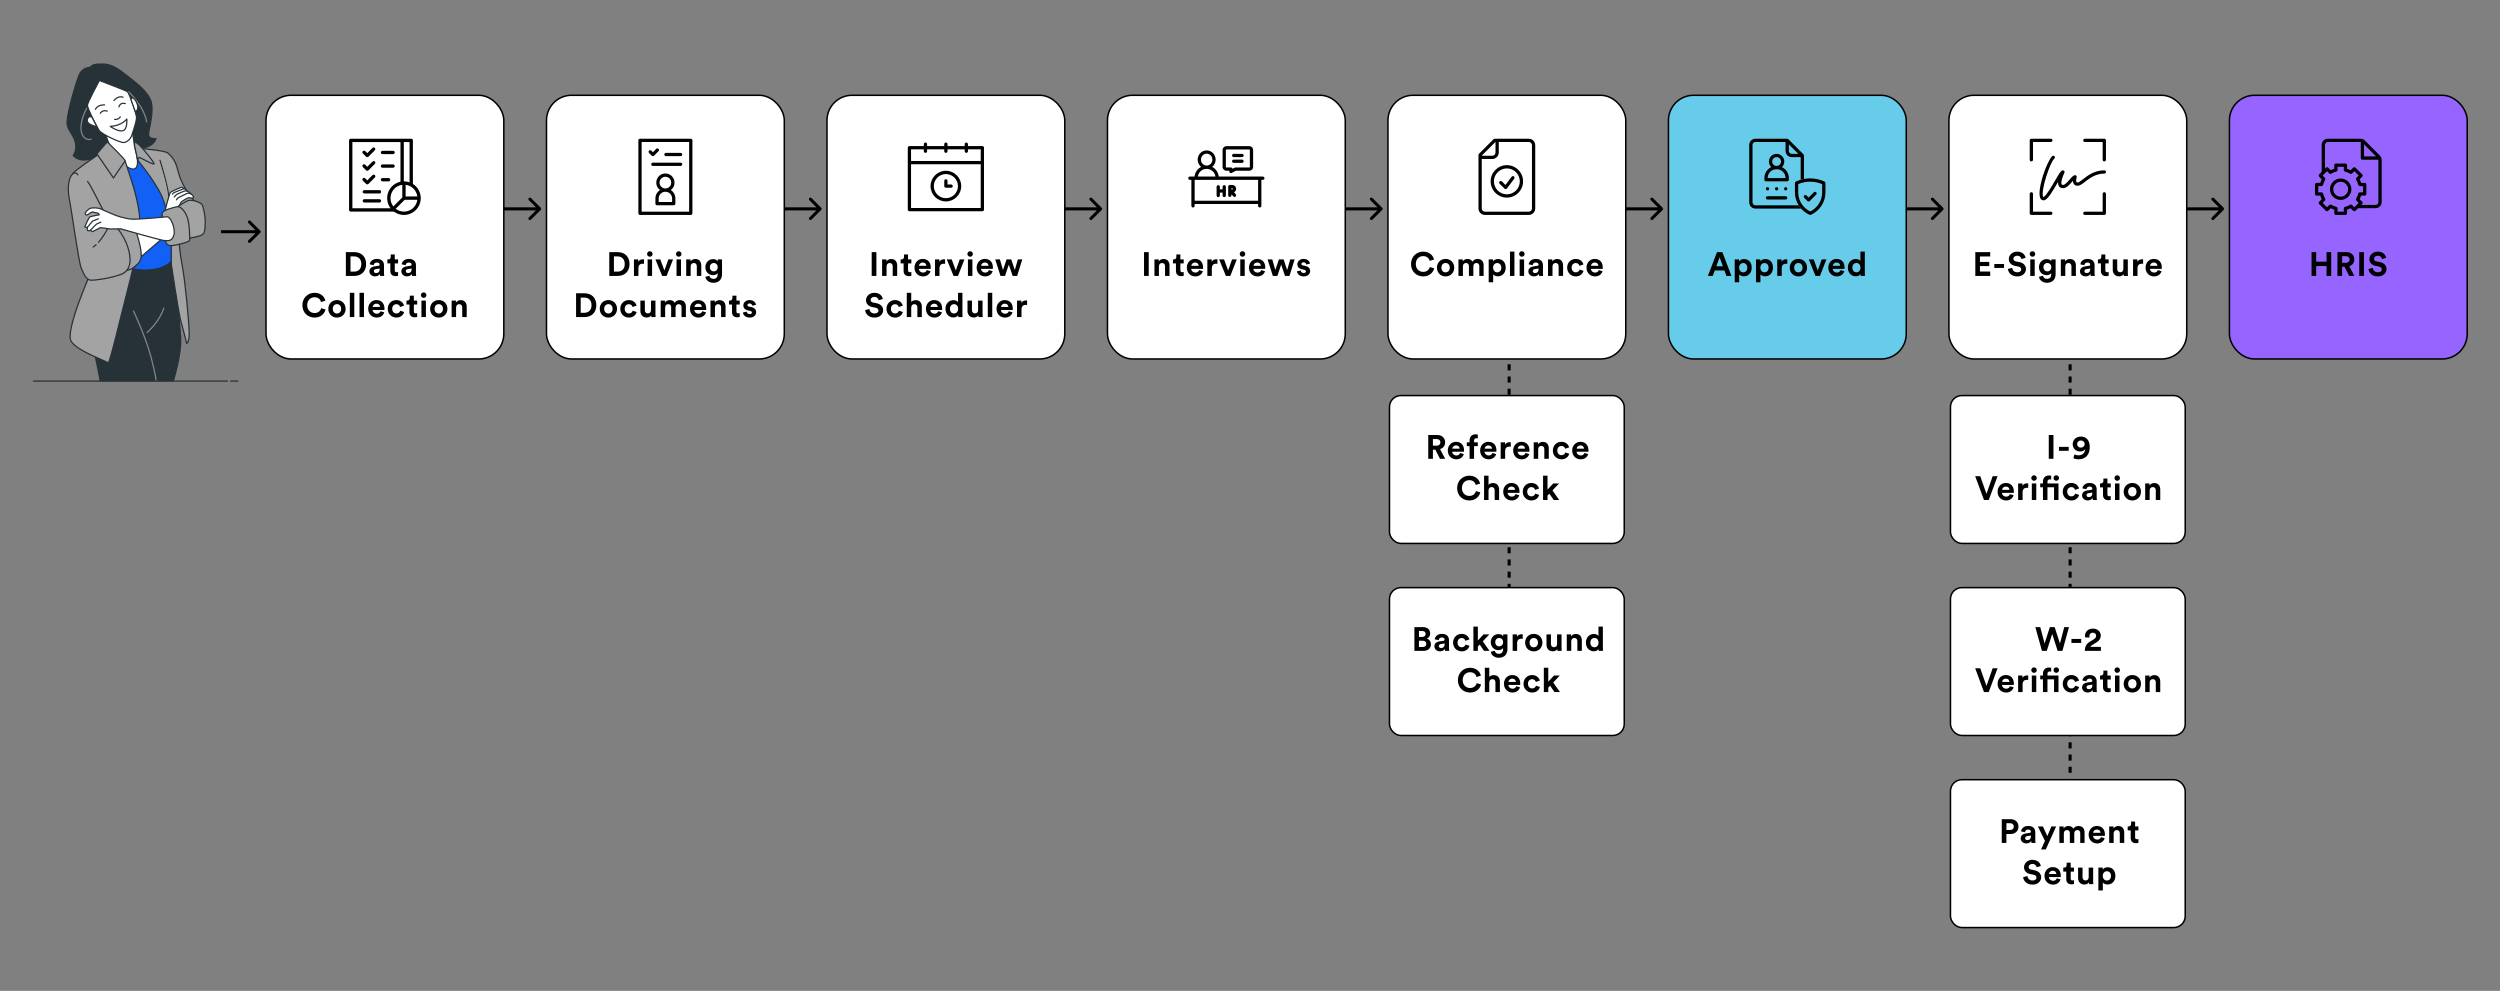
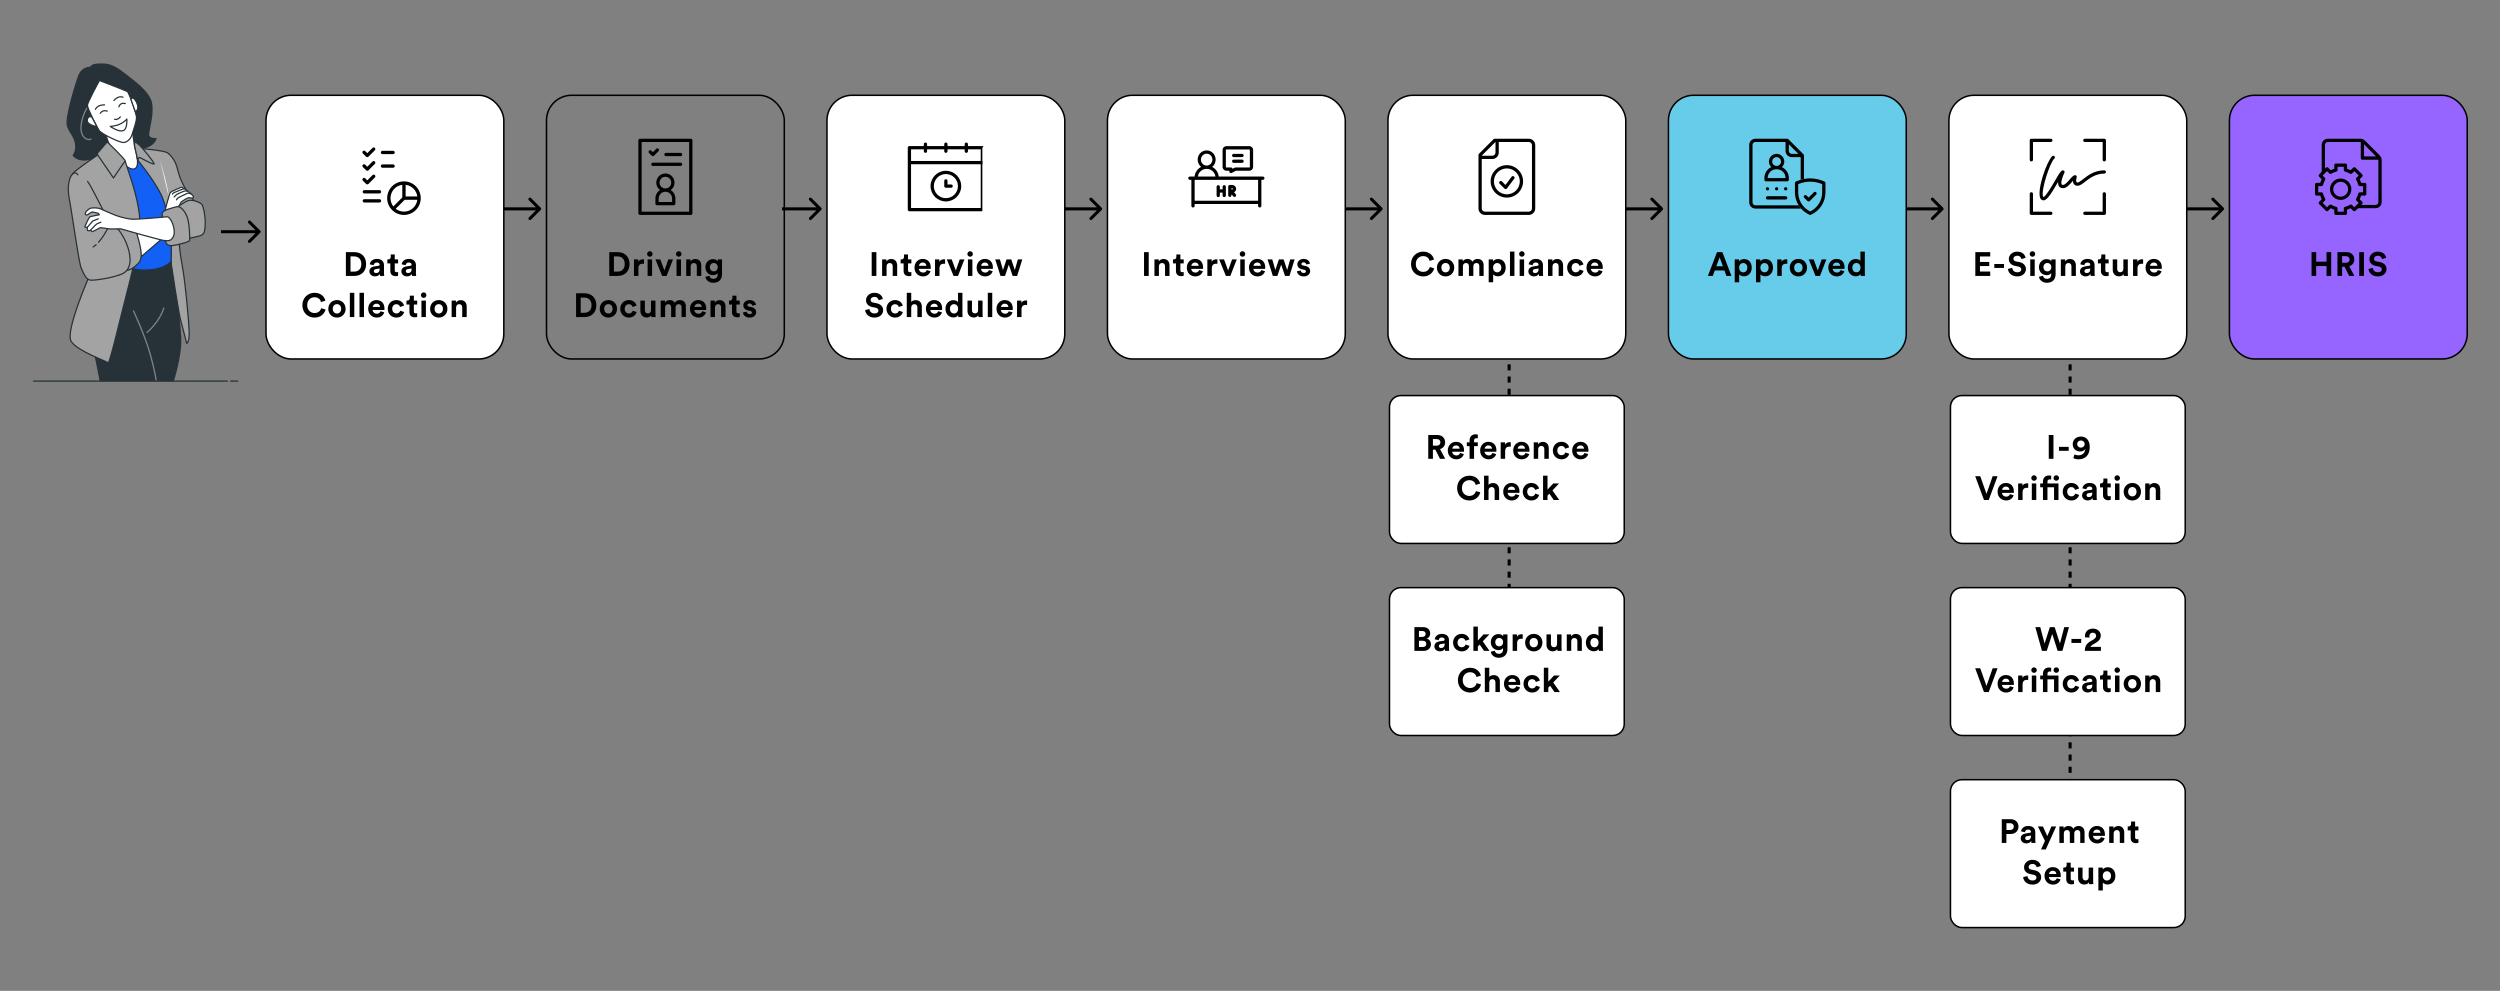
<svg xmlns="http://www.w3.org/2000/svg" width="1640" height="650" viewBox="0 0 1640 650" fill="none">
  <rect x="0" y="0" width="1640" height="650" fill="#808080" stroke="none" />
  <path d="M354.707 137.707C355.098 137.317 355.098 136.683 354.707 136.293L348.343 129.929C347.953 129.538 347.319 129.538 346.929 129.929C346.538 130.319 346.538 130.953 346.929 131.343L352.586 137L346.929 142.657C346.538 143.047 346.538 143.681 346.929 144.071C347.319 144.462 347.953 144.462 348.343 144.071L354.707 137.707ZM329 138H354V136H329V138Z" fill="black" />
  <path d="M906.707 137.707C907.098 137.317 907.098 136.683 906.707 136.293L900.343 129.929C899.953 129.538 899.319 129.538 898.929 129.929C898.538 130.319 898.538 130.953 898.929 131.343L904.586 137L898.929 142.657C898.538 143.047 898.538 143.681 898.929 144.071C899.319 144.462 899.953 144.462 900.343 144.071L906.707 137.707ZM881 138H906V136H881V138Z" fill="black" />
  <path d="M538.707 137.707C539.098 137.317 539.098 136.683 538.707 136.293L532.343 129.929C531.953 129.538 531.319 129.538 530.929 129.929C530.538 130.319 530.538 130.953 530.929 131.343L536.586 137L530.929 142.657C530.538 143.047 530.538 143.681 530.929 144.071C531.319 144.462 531.953 144.462 532.343 144.071L538.707 137.707ZM513 138H538V136H513V138Z" fill="black" />
  <path d="M1090.71 137.707C1091.1 137.317 1091.1 136.683 1090.71 136.293L1084.34 129.929C1083.95 129.538 1083.32 129.538 1082.93 129.929C1082.54 130.319 1082.54 130.953 1082.93 131.343L1088.59 137L1082.93 142.657C1082.54 143.047 1082.54 143.681 1082.93 144.071C1083.32 144.462 1083.95 144.462 1084.34 144.071L1090.71 137.707ZM1065 138H1090V136H1065V138Z" fill="black" />
  <line x1="990" y1="230.979" x2="990" y2="442.979" stroke="black" stroke-width="2" stroke-dasharray="4 4" />
  <line x1="1358" y1="230.979" x2="1358" y2="548.979" stroke="black" stroke-width="2" stroke-dasharray="4 4" />
  <path d="M722.707 137.707C723.098 137.317 723.098 136.683 722.707 136.293L716.343 129.929C715.953 129.538 715.319 129.538 714.929 129.929C714.538 130.319 714.538 130.953 714.929 131.343L720.586 137L714.929 142.657C714.538 143.047 714.538 143.681 714.929 144.071C715.319 144.462 715.953 144.462 716.343 144.071L722.707 137.707ZM697 138H722V136H697V138Z" fill="black" />
  <path d="M1274.71 137.707C1275.1 137.317 1275.1 136.683 1274.71 136.293L1268.34 129.929C1267.95 129.538 1267.32 129.538 1266.93 129.929C1266.54 130.319 1266.54 130.953 1266.93 131.343L1272.59 137L1266.93 142.657C1266.54 143.047 1266.54 143.681 1266.93 144.071C1267.32 144.462 1267.95 144.462 1268.34 144.071L1274.71 137.707ZM1249 138H1274V136H1249V138Z" fill="black" />
  <path d="M1458.71 137.707C1459.1 137.317 1459.1 136.683 1458.71 136.293L1452.34 129.929C1451.95 129.538 1451.32 129.538 1450.93 129.929C1450.54 130.319 1450.54 130.953 1450.93 131.343L1456.59 137L1450.93 142.657C1450.54 143.047 1450.54 143.681 1450.93 144.071C1451.32 144.462 1451.95 144.462 1452.34 144.071L1458.71 137.707ZM1433 138H1458V136H1433V138Z" fill="black" />
  <path d="M170.707 152.707C171.098 152.317 171.098 151.683 170.707 151.293L164.343 144.929C163.953 144.538 163.319 144.538 162.929 144.929C162.538 145.319 162.538 145.953 162.929 146.343L168.586 152L162.929 157.657C162.538 158.047 162.538 158.681 162.929 159.071C163.319 159.462 163.953 159.462 164.343 159.071L170.707 152.707ZM145 153H170V151H145V153Z" fill="black" />
  <rect x="174.5" y="62.5" width="156" height="173" rx="16.5" fill="white" />
  <path d="M248.929 126.913H239.008C238.406 126.913 237.917 126.424 237.917 125.822C237.917 125.219 238.406 124.73 239.008 124.73H248.929C249.532 124.73 250.02 125.219 250.02 125.822C250.02 126.424 249.532 126.913 248.929 126.913Z" fill="black" />
  <path d="M248.929 132.865H239.008C238.406 132.865 237.917 132.377 237.917 131.774C237.917 131.171 238.406 130.683 239.008 130.683H248.929C249.532 130.683 250.02 131.171 250.02 131.774C250.02 132.377 249.532 132.865 248.929 132.865Z" fill="black" />
  <path d="M257.857 101.119H250.913C250.31 101.119 249.821 100.63 249.821 100.028C249.821 99.425 250.31 98.936 250.913 98.936H257.857C258.46 98.936 258.948 99.425 258.948 100.028C258.948 100.63 258.46 101.119 257.857 101.119Z" fill="black" />
  <path d="M240.932 103.103C240.643 103.103 240.365 102.988 240.16 102.784L238.056 100.679C237.63 100.253 237.63 99.562 238.056 99.136C238.482 98.71 239.173 98.71 239.599 99.136L240.932 100.469L244.369 97.031C244.795 96.605 245.486 96.605 245.913 97.031C246.339 97.458 246.339 98.149 245.913 98.575L241.704 102.784C241.499 102.988 241.221 103.103 240.932 103.103Z" fill="black" />
  <path d="M257.857 110.048H250.913C250.31 110.048 249.821 109.559 249.821 108.957C249.821 108.354 250.31 107.865 250.913 107.865H257.857C258.46 107.865 258.948 108.354 258.948 108.957C258.948 109.559 258.46 110.048 257.857 110.048Z" fill="black" />
  <path d="M240.932 112.032C240.643 112.032 240.365 111.917 240.16 111.712L238.056 109.608C237.63 109.182 237.63 108.491 238.056 108.065C238.482 107.639 239.173 107.638 239.599 108.065L240.932 109.398L244.369 105.96C244.795 105.534 245.486 105.534 245.913 105.96C246.339 106.386 246.339 107.077 245.913 107.504L241.704 111.713C241.499 111.917 241.221 112.032 240.932 112.032Z" fill="black" />
-   <path d="M254.881 118.976H250.913C250.31 118.976 249.821 118.488 249.821 117.885C249.821 117.283 250.31 116.794 250.913 116.794H254.881C255.483 116.794 255.972 117.283 255.972 117.885C255.972 118.488 255.483 118.976 254.881 118.976Z" fill="black" />
  <path d="M240.932 120.96C240.643 120.96 240.365 120.845 240.16 120.64L238.056 118.536C237.63 118.11 237.63 117.419 238.056 116.992C238.482 116.566 239.173 116.566 239.599 116.992L240.932 118.325L244.369 114.888C244.795 114.462 245.486 114.462 245.913 114.888C246.339 115.314 246.339 116.005 245.913 116.431L241.704 120.64C241.499 120.845 241.221 120.96 240.932 120.96Z" fill="black" />
-   <path d="M269.762 91H263.81H230.08C229.477 91 228.988 91.489 228.988 92.091V137.726C228.988 138.329 229.477 138.817 230.08 138.817H258.793V136.635H231.171V93.183H262.718V120.139H264.901V93.183H268.671V121.283H270.853V92.091C270.853 91.489 270.365 91 269.762 91Z" fill="black" />
  <path d="M265 118.977C258.928 118.977 253.988 123.916 253.988 129.988C253.988 136.06 258.928 141 265 141C271.072 141 276.012 136.06 276.012 129.988C276.012 123.916 271.072 118.977 265 118.977ZM266.091 121.227C270.089 121.722 273.267 124.899 273.762 128.897H266.091V121.227ZM263.909 121.227V129.536L258.036 135.41C256.868 133.912 256.171 132.03 256.171 129.988C256.171 125.489 259.553 121.766 263.909 121.227ZM265 138.818C262.958 138.818 261.076 138.121 259.579 136.953L265.452 131.08H273.762C273.223 135.435 269.499 138.818 265 138.818Z" fill="black" />
  <path d="M229.927 178.184H232.347C234.899 178.184 237.033 176.6 237.033 173.212C237.033 169.824 234.921 168.218 232.369 168.218H229.927V178.184ZM232.457 181H226.891V165.402H232.479C236.923 165.402 240.179 168.284 240.179 173.212C240.179 178.14 236.901 181 232.457 181ZM242.326 178.052C242.326 176.116 243.756 175.038 245.56 174.774L248.222 174.378C248.838 174.29 249.036 173.982 249.036 173.608C249.036 172.838 248.442 172.2 247.21 172.2C245.934 172.2 245.23 173.014 245.142 173.96L242.546 173.41C242.722 171.716 244.284 169.846 247.188 169.846C250.62 169.846 251.896 171.782 251.896 173.96V179.284C251.896 179.856 251.962 180.626 252.028 181H249.344C249.278 180.714 249.234 180.12 249.234 179.702C248.684 180.56 247.65 181.308 246.044 181.308C243.734 181.308 242.326 179.746 242.326 178.052ZM246.66 179.13C247.892 179.13 249.036 178.536 249.036 176.622V176.138L246.594 176.512C245.846 176.622 245.252 177.04 245.252 177.876C245.252 178.514 245.714 179.13 246.66 179.13ZM258.962 166.942V170.176H261.14V172.772H258.962V177.304C258.962 178.25 259.402 178.558 260.238 178.558C260.59 178.558 260.986 178.514 261.14 178.47V180.89C260.876 181 260.348 181.154 259.49 181.154C257.378 181.154 256.058 179.9 256.058 177.81V172.772H254.1V170.176H254.65C255.794 170.176 256.322 169.428 256.322 168.46V166.942H258.962ZM263.294 178.052C263.294 176.116 264.724 175.038 266.528 174.774L269.19 174.378C269.806 174.29 270.004 173.982 270.004 173.608C270.004 172.838 269.41 172.2 268.178 172.2C266.902 172.2 266.198 173.014 266.11 173.96L263.514 173.41C263.69 171.716 265.252 169.846 268.156 169.846C271.588 169.846 272.864 171.782 272.864 173.96V179.284C272.864 179.856 272.93 180.626 272.996 181H270.312C270.246 180.714 270.202 180.12 270.202 179.702C269.652 180.56 268.618 181.308 267.012 181.308C264.702 181.308 263.294 179.746 263.294 178.052ZM267.628 179.13C268.86 179.13 270.004 178.536 270.004 176.622V176.138L267.562 176.512C266.814 176.622 266.22 177.04 266.22 177.876C266.22 178.514 266.682 179.13 267.628 179.13ZM206.352 208.33C201.996 208.33 198.366 205.184 198.366 200.212C198.366 195.24 202.128 192.072 206.308 192.072C210.62 192.072 212.842 194.712 213.458 197.242L210.598 198.144C210.224 196.648 209.014 194.998 206.308 194.998C203.976 194.998 201.512 196.67 201.512 200.212C201.512 203.534 203.844 205.36 206.352 205.36C209.014 205.36 210.312 203.622 210.73 202.17L213.568 203.028C212.974 205.426 210.73 208.33 206.352 208.33ZM221.045 205.668C222.475 205.668 223.795 204.634 223.795 202.588C223.795 200.542 222.475 199.508 221.045 199.508C219.615 199.508 218.295 200.542 218.295 202.588C218.295 204.612 219.615 205.668 221.045 205.668ZM221.045 196.846C224.279 196.846 226.721 199.244 226.721 202.588C226.721 205.91 224.279 208.33 221.045 208.33C217.811 208.33 215.369 205.91 215.369 202.588C215.369 199.244 217.811 196.846 221.045 196.846ZM232.415 208H229.489V192.072H232.415V208ZM238.763 208H235.837V192.072H238.763V208ZM244.495 201.356H249.335C249.291 200.278 248.587 199.222 246.915 199.222C245.397 199.222 244.561 200.366 244.495 201.356ZM249.621 204.172L252.063 204.898C251.513 206.768 249.797 208.33 247.135 208.33C244.165 208.33 241.547 206.196 241.547 202.544C241.547 199.09 244.099 196.846 246.871 196.846C250.215 196.846 252.217 198.98 252.217 202.456C252.217 202.874 252.173 203.314 252.173 203.358H244.429C244.495 204.788 245.705 205.822 247.157 205.822C248.521 205.822 249.269 205.14 249.621 204.172ZM260.038 199.552C258.542 199.552 257.288 200.63 257.288 202.588C257.288 204.546 258.564 205.646 260.06 205.646C261.556 205.646 262.304 204.656 262.546 203.82L265.12 204.678C264.636 206.482 262.942 208.33 260.06 208.33C256.87 208.33 254.362 205.91 254.362 202.588C254.362 199.244 256.826 196.846 259.972 196.846C262.92 196.846 264.592 198.672 265.054 200.498L262.436 201.378C262.172 200.476 261.49 199.552 260.038 199.552ZM271.492 193.942V197.176H273.67V199.772H271.492V204.304C271.492 205.25 271.932 205.558 272.768 205.558C273.12 205.558 273.516 205.514 273.67 205.47V207.89C273.406 208 272.878 208.154 272.02 208.154C269.908 208.154 268.588 206.9 268.588 204.81V199.772H266.63V197.176H267.18C268.324 197.176 268.852 196.428 268.852 195.46V193.942H271.492ZM279.388 208H276.462V197.176H279.388V208ZM276.11 193.634C276.11 192.622 276.924 191.808 277.914 191.808C278.926 191.808 279.718 192.622 279.718 193.634C279.718 194.602 278.926 195.416 277.914 195.416C276.924 195.416 276.11 194.602 276.11 193.634ZM287.826 205.668C289.256 205.668 290.576 204.634 290.576 202.588C290.576 200.542 289.256 199.508 287.826 199.508C286.396 199.508 285.076 200.542 285.076 202.588C285.076 204.612 286.396 205.668 287.826 205.668ZM287.826 196.846C291.06 196.846 293.502 199.244 293.502 202.588C293.502 205.91 291.06 208.33 287.826 208.33C284.592 208.33 282.15 205.91 282.15 202.588C282.15 199.244 284.592 196.846 287.826 196.846ZM299.196 201.774V208H296.27V197.176H299.108V198.518C299.768 197.396 301.066 196.89 302.232 196.89C304.916 196.89 306.148 198.804 306.148 201.18V208H303.222V201.686C303.222 200.476 302.628 199.53 301.22 199.53C299.944 199.53 299.196 200.52 299.196 201.774Z" fill="black" />
  <rect x="174.5" y="62.5" width="156" height="173" rx="16.5" stroke="black" />
  <rect x="726.5" y="62.5" width="156" height="173" rx="16.5" fill="white" />
  <g clip-path="url(#clip0_317_65937)">
    <path d="M807.485 113.558C807.291 113.558 807.098 113.505 806.927 113.401C806.607 113.206 806.411 112.858 806.411 112.484V111.994H804.502C803.132 111.994 802.018 110.88 802.018 109.51V98.366C802.018 96.997 803.132 95.883 804.502 95.883H819.561C820.931 95.883 822.046 96.997 822.046 98.366V109.51C822.046 110.88 820.931 111.994 819.561 111.994H810.77L807.979 113.438C807.824 113.518 807.654 113.558 807.485 113.558ZM804.502 98.031C804.317 98.031 804.166 98.182 804.166 98.366V109.51C804.166 109.695 804.317 109.846 804.502 109.846H807.485C808.013 109.846 808.452 110.226 808.542 110.728L810.015 109.966C810.168 109.887 810.337 109.846 810.509 109.846H819.561C819.747 109.846 819.898 109.695 819.898 109.511V98.366C819.898 98.181 819.747 98.031 819.561 98.031H804.502Z" fill="black" />
    <path d="M828.426 115.823H799.491C799.229 113.06 797.549 110.702 795.187 109.491C796.572 108.383 797.465 106.656 797.465 104.72C797.465 101.385 794.818 98.672 791.565 98.672C788.312 98.672 785.665 101.385 785.665 104.72C785.665 106.656 786.558 108.384 787.943 109.491C785.581 110.702 783.9 113.06 783.639 115.823H780.574C779.98 115.823 779.5 116.305 779.5 116.897C779.5 117.491 779.98 117.972 780.574 117.972H781.538V135.043C781.538 135.637 782.02 136.117 782.612 136.117C783.206 136.117 783.687 135.637 783.687 135.043V133.84H825.313V135.043C825.313 135.637 825.794 136.117 826.388 136.117C826.98 136.117 827.462 135.637 827.462 135.043V117.972H828.426C829.02 117.972 829.5 117.491 829.5 116.897C829.5 116.305 829.02 115.823 828.426 115.823ZM787.813 104.72C787.813 102.57 789.496 100.82 791.565 100.82C793.634 100.82 795.316 102.57 795.316 104.72C795.316 106.87 793.634 108.619 791.565 108.619C789.496 108.619 787.813 106.87 787.813 104.72ZM791.565 110.768C794.514 110.768 796.957 112.975 797.329 115.823H785.801C786.173 112.975 788.616 110.768 791.565 110.768ZM825.313 131.691H783.687V117.972H825.313V131.691Z" fill="black" />
    <path d="M804.168 122.531V128.241C804.168 128.834 803.687 129.315 803.094 129.315C802.5 129.315 802.02 128.834 802.02 128.241V126.362H800.236V128.241C800.236 128.834 799.755 129.315 799.162 129.315C798.568 129.315 798.088 128.834 798.088 128.241V122.531C798.088 121.938 798.568 121.457 799.162 121.457C799.755 121.457 800.236 121.938 800.236 122.531V124.214H802.02V122.531C802.02 121.938 802.5 121.457 803.094 121.457C803.687 121.457 804.168 121.938 804.168 122.531Z" fill="black" />
    <path d="M805.693 128.111C805.693 128.704 806.174 129.186 806.768 129.186C807.36 129.186 807.842 128.704 807.842 128.111V127.461L809.031 128.819C809.243 129.062 809.541 129.186 809.84 129.186C810.091 129.186 810.343 129.098 810.547 128.919C810.993 128.528 811.038 127.85 810.647 127.403L809.535 126.134C810.355 125.7 810.913 124.854 810.913 123.886C810.913 122.475 809.731 121.327 808.279 121.327H806.77C806.483 121.327 806.21 121.441 806.009 121.644C805.807 121.846 805.694 122.119 805.695 122.405L805.693 128.111ZM807.847 123.476H808.279C808.538 123.476 808.765 123.667 808.765 123.886C808.765 124.104 808.538 124.295 808.279 124.295C808.17 124.295 808.017 124.296 807.849 124.296L807.847 123.476Z" fill="black" />
    <path d="M814.764 103.066H809.301C808.708 103.066 808.227 102.585 808.227 101.992C808.227 101.399 808.708 100.918 809.301 100.918H814.764C815.357 100.918 815.838 101.399 815.838 101.992C815.838 102.585 815.357 103.066 814.764 103.066Z" fill="black" />
    <path d="M814.764 106.841H809.301C808.708 106.841 808.227 106.36 808.227 105.767C808.227 105.173 808.708 104.692 809.301 104.692H814.764C815.357 104.692 815.838 105.173 815.838 105.767C815.838 106.36 815.357 106.841 814.764 106.841Z" fill="black" />
  </g>
  <path d="M753.565 181H750.485V165.402H753.565V181ZM760.245 174.774V181H757.319V170.176H760.157V171.518C760.817 170.396 762.115 169.89 763.281 169.89C765.965 169.89 767.197 171.804 767.197 174.18V181H764.271V174.686C764.271 173.476 763.677 172.53 762.269 172.53C760.993 172.53 760.245 173.52 760.245 174.774ZM774.327 166.942V170.176H776.505V172.772H774.327V177.304C774.327 178.25 774.767 178.558 775.603 178.558C775.955 178.558 776.351 178.514 776.505 178.47V180.89C776.241 181 775.713 181.154 774.855 181.154C772.743 181.154 771.423 179.9 771.423 177.81V172.772H769.465V170.176H770.015C771.159 170.176 771.687 169.428 771.687 168.46V166.942H774.327ZM781.5 174.356H786.34C786.296 173.278 785.592 172.222 783.92 172.222C782.402 172.222 781.566 173.366 781.5 174.356ZM786.626 177.172L789.068 177.898C788.518 179.768 786.802 181.33 784.14 181.33C781.17 181.33 778.552 179.196 778.552 175.544C778.552 172.09 781.104 169.846 783.876 169.846C787.22 169.846 789.222 171.98 789.222 175.456C789.222 175.874 789.178 176.314 789.178 176.358H781.434C781.5 177.788 782.71 178.822 784.162 178.822C785.526 178.822 786.274 178.14 786.626 177.172ZM798.626 170.132V173.08C798.296 173.014 798.01 172.992 797.746 172.992C796.25 172.992 794.952 173.718 794.952 176.05V181H792.026V170.176H794.864V171.782C795.524 170.352 797.02 170.088 797.944 170.088C798.186 170.088 798.406 170.11 798.626 170.132ZM811.313 170.176L807.111 181H804.185L799.763 170.176H802.975L805.659 177.436L808.233 170.176H811.313ZM816.543 181H813.617V170.176H816.543V181ZM813.265 166.634C813.265 165.622 814.079 164.808 815.069 164.808C816.081 164.808 816.873 165.622 816.873 166.634C816.873 167.602 816.081 168.416 815.069 168.416C814.079 168.416 813.265 167.602 813.265 166.634ZM822.275 174.356H827.115C827.071 173.278 826.367 172.222 824.695 172.222C823.177 172.222 822.341 173.366 822.275 174.356ZM827.401 177.172L829.843 177.898C829.293 179.768 827.577 181.33 824.915 181.33C821.945 181.33 819.327 179.196 819.327 175.544C819.327 172.09 821.879 169.846 824.651 169.846C827.995 169.846 829.997 171.98 829.997 175.456C829.997 175.874 829.953 176.314 829.953 176.358H822.209C822.275 177.788 823.485 178.822 824.937 178.822C826.301 178.822 827.049 178.14 827.401 177.172ZM838.964 170.176H842.044L844.376 177.15L846.378 170.176H849.282L845.894 181H842.968L840.438 173.608L837.952 181H834.982L831.528 170.176H834.608L836.61 177.128L838.964 170.176ZM850.756 177.986L853.264 177.436C853.33 178.294 853.968 179.086 855.244 179.086C856.212 179.086 856.674 178.58 856.674 178.008C856.674 177.524 856.344 177.128 855.508 176.952L854.078 176.622C851.988 176.16 851.042 174.906 851.042 173.388C851.042 171.452 852.758 169.846 855.09 169.846C858.17 169.846 859.204 171.804 859.336 172.97L856.894 173.52C856.806 172.882 856.344 172.068 855.112 172.068C854.342 172.068 853.726 172.53 853.726 173.146C853.726 173.674 854.122 174.004 854.716 174.114L856.256 174.444C858.39 174.884 859.468 176.182 859.468 177.766C859.468 179.526 858.104 181.33 855.266 181.33C852.01 181.33 850.888 179.218 850.756 177.986Z" fill="black" />
  <rect x="726.5" y="62.5" width="156" height="173" rx="16.5" stroke="black" />
-   <rect x="358.5" y="62.5" width="156" height="173" rx="16.5" fill="white" />
  <path d="M453.153 141H419.846C419.252 141 418.771 140.519 418.771 139.926V92.074C418.771 91.481 419.252 91 419.846 91H453.153C453.746 91 454.227 91.481 454.227 92.074V139.926C454.227 140.519 453.746 141 453.153 141ZM420.92 138.852H452.078V93.148H420.92V138.852Z" fill="black" />
  <path d="M446.467 102.434H436.861C436.268 102.434 435.787 101.953 435.787 101.359C435.787 100.766 436.268 100.285 436.861 100.285H446.467C447.89 100.341 447.894 102.376 446.467 102.434Z" fill="black" />
  <path d="M428.291 102.434C428.016 102.434 427.741 102.329 427.531 102.119L425.771 100.359C424.803 99.311 426.242 97.872 427.29 98.84L428.291 99.84L430.47 97.66C431.517 96.693 432.957 98.132 431.99 99.18L429.05 102.119C428.84 102.329 428.565 102.434 428.291 102.434Z" fill="black" />
  <path d="M446.469 108.862H428.281C427.688 108.862 427.207 108.381 427.207 107.788C427.207 107.195 427.688 106.714 428.281 106.714H446.469C447.889 106.768 447.898 108.804 446.469 108.862Z" fill="black" />
  <path d="M439.997 124.65C444.656 121.28 442.325 113.846 436.499 113.807C430.673 113.846 428.342 121.281 433.001 124.65C431.166 125.813 429.945 127.86 429.945 130.188V133.58C429.945 134.174 430.426 134.655 431.02 134.655H441.979C442.572 134.655 443.053 134.174 443.053 133.58V130.188C443.053 127.86 441.832 125.813 439.997 124.65ZM432.66 119.795C432.66 117.677 434.382 115.955 436.499 115.955C441.591 116.166 441.592 123.42 436.503 123.634C434.385 123.637 432.659 121.913 432.66 119.795ZM440.904 132.506H432.094V130.188C432.094 127.759 434.071 125.782 436.499 125.783C438.928 125.782 440.905 127.759 440.904 130.188V132.506Z" fill="black" />
  <path d="M402.724 178.184H405.144C407.696 178.184 409.83 176.6 409.83 173.212C409.83 169.824 407.718 168.218 405.166 168.218H402.724V178.184ZM405.254 181H399.688V165.402H405.276C409.72 165.402 412.976 168.284 412.976 173.212C412.976 178.14 409.698 181 405.254 181ZM422.468 170.132V173.08C422.138 173.014 421.852 172.992 421.588 172.992C420.092 172.992 418.794 173.718 418.794 176.05V181H415.868V170.176H418.706V171.782C419.366 170.352 420.862 170.088 421.786 170.088C422.028 170.088 422.248 170.11 422.468 170.132ZM427.763 181H424.837V170.176H427.763V181ZM424.485 166.634C424.485 165.622 425.299 164.808 426.289 164.808C427.301 164.808 428.093 165.622 428.093 166.634C428.093 167.602 427.301 168.416 426.289 168.416C425.299 168.416 424.485 167.602 424.485 166.634ZM441.503 170.176L437.301 181H434.375L429.953 170.176H433.165L435.849 177.436L438.423 170.176H441.503ZM446.733 181H443.807V170.176H446.733V181ZM443.455 166.634C443.455 165.622 444.269 164.808 445.259 164.808C446.271 164.808 447.063 165.622 447.063 166.634C447.063 167.602 446.271 168.416 445.259 168.416C444.269 168.416 443.455 167.602 443.455 166.634ZM453.081 174.774V181H450.155V170.176H452.993V171.518C453.653 170.396 454.951 169.89 456.117 169.89C458.801 169.89 460.033 171.804 460.033 174.18V181H457.107V174.686C457.107 173.476 456.513 172.53 455.105 172.53C453.829 172.53 453.081 173.52 453.081 174.774ZM462.719 181.594L465.359 180.89C465.557 182.078 466.503 182.936 467.889 182.936C469.737 182.936 470.771 182.012 470.771 179.922V179.13C470.331 179.834 469.319 180.516 467.757 180.516C464.875 180.516 462.719 178.294 462.719 175.258C462.719 172.398 464.787 169.978 467.757 169.978C469.473 169.978 470.463 170.726 470.837 171.452V170.176H473.653V179.834C473.653 182.804 472.047 185.51 467.977 185.51C465.007 185.51 463.027 183.662 462.719 181.594ZM468.263 178.008C469.759 178.008 470.815 176.93 470.815 175.258C470.815 173.586 469.671 172.53 468.263 172.53C466.811 172.53 465.667 173.586 465.667 175.258C465.667 176.952 466.745 178.008 468.263 178.008ZM380.939 205.184H383.359C385.911 205.184 388.045 203.6 388.045 200.212C388.045 196.824 385.933 195.218 383.381 195.218H380.939V205.184ZM383.469 208H377.903V192.402H383.491C387.935 192.402 391.191 195.284 391.191 200.212C391.191 205.14 387.913 208 383.469 208ZM399.099 205.668C400.529 205.668 401.849 204.634 401.849 202.588C401.849 200.542 400.529 199.508 399.099 199.508C397.669 199.508 396.349 200.542 396.349 202.588C396.349 204.612 397.669 205.668 399.099 205.668ZM399.099 196.846C402.333 196.846 404.775 199.244 404.775 202.588C404.775 205.91 402.333 208.33 399.099 208.33C395.865 208.33 393.423 205.91 393.423 202.588C393.423 199.244 395.865 196.846 399.099 196.846ZM412.559 199.552C411.063 199.552 409.809 200.63 409.809 202.588C409.809 204.546 411.085 205.646 412.581 205.646C414.077 205.646 414.825 204.656 415.067 203.82L417.641 204.678C417.157 206.482 415.463 208.33 412.581 208.33C409.391 208.33 406.883 205.91 406.883 202.588C406.883 199.244 409.347 196.846 412.493 196.846C415.441 196.846 417.113 198.672 417.575 200.498L414.957 201.378C414.693 200.476 414.011 199.552 412.559 199.552ZM427.291 208C427.247 207.78 427.203 207.274 427.203 206.834C426.609 207.846 425.355 208.286 424.211 208.286C421.593 208.286 420.097 206.372 420.097 204.018V197.176H423.023V203.424C423.023 204.634 423.639 205.602 425.003 205.602C426.301 205.602 427.049 204.722 427.049 203.468V197.176H429.975V206.042C429.975 206.878 430.041 207.626 430.085 208H427.291ZM436.335 208H433.409V197.176H436.203V198.496C436.797 197.44 438.183 196.868 439.371 196.868C440.845 196.868 442.033 197.506 442.583 198.672C443.441 197.352 444.585 196.868 446.015 196.868C448.017 196.868 449.931 198.078 449.931 200.982V208H447.093V201.576C447.093 200.41 446.521 199.53 445.179 199.53C443.925 199.53 443.177 200.498 443.177 201.664V208H440.273V201.576C440.273 200.41 439.679 199.53 438.359 199.53C437.083 199.53 436.335 200.476 436.335 201.664V208ZM455.559 201.356H460.399C460.355 200.278 459.651 199.222 457.979 199.222C456.461 199.222 455.625 200.366 455.559 201.356ZM460.685 204.172L463.127 204.898C462.577 206.768 460.861 208.33 458.199 208.33C455.229 208.33 452.611 206.196 452.611 202.544C452.611 199.09 455.163 196.846 457.935 196.846C461.279 196.846 463.281 198.98 463.281 202.456C463.281 202.874 463.237 203.314 463.237 203.358H455.493C455.559 204.788 456.769 205.822 458.221 205.822C459.585 205.822 460.333 205.14 460.685 204.172ZM469.012 201.774V208H466.086V197.176H468.924V198.518C469.584 197.396 470.882 196.89 472.048 196.89C474.732 196.89 475.964 198.804 475.964 201.18V208H473.038V201.686C473.038 200.476 472.444 199.53 471.036 199.53C469.76 199.53 469.012 200.52 469.012 201.774ZM483.094 193.942V197.176H485.272V199.772H483.094V204.304C483.094 205.25 483.534 205.558 484.37 205.558C484.722 205.558 485.118 205.514 485.272 205.47V207.89C485.008 208 484.48 208.154 483.622 208.154C481.51 208.154 480.19 206.9 480.19 204.81V199.772H478.232V197.176H478.782C479.926 197.176 480.454 196.428 480.454 195.46V193.942H483.094ZM487.338 204.986L489.846 204.436C489.912 205.294 490.55 206.086 491.826 206.086C492.794 206.086 493.256 205.58 493.256 205.008C493.256 204.524 492.926 204.128 492.09 203.952L490.66 203.622C488.57 203.16 487.624 201.906 487.624 200.388C487.624 198.452 489.34 196.846 491.672 196.846C494.752 196.846 495.786 198.804 495.918 199.97L493.476 200.52C493.388 199.882 492.926 199.068 491.694 199.068C490.924 199.068 490.308 199.53 490.308 200.146C490.308 200.674 490.704 201.004 491.298 201.114L492.838 201.444C494.972 201.884 496.05 203.182 496.05 204.766C496.05 206.526 494.686 208.33 491.848 208.33C488.592 208.33 487.47 206.218 487.338 204.986Z" fill="black" />
  <rect x="358.5" y="62.5" width="156" height="173" rx="16.5" stroke="black" />
  <rect x="910.5" y="62.5" width="156" height="173" rx="16.5" fill="white" />
  <path d="M1005.87 92.25C1005.07 91.444 1004 91 1002.86 91H980.525C980.241 91 979.967 91.113 979.766 91.315L970.196 100.885C969.994 101.086 969.881 101.36 969.881 101.645V136.736C969.881 139.087 971.794 141 974.145 141H1002.86C1004 141 1005.07 140.556 1005.87 139.751C1006.68 138.946 1007.12 137.875 1007.12 136.736V95.264C1007.12 94.125 1006.68 93.055 1005.87 92.25ZM980.97 93.148H981.046V100.05C981.046 101.216 980.097 102.165 978.93 102.165H972.029V102.09L980.97 93.148ZM1004.97 136.736C1004.97 137.301 1004.75 137.832 1004.35 138.232C1003.95 138.632 1003.42 138.852 1002.86 138.852H974.145C972.979 138.852 972.029 137.902 972.029 136.736V104.314H978.93C981.282 104.314 983.195 102.401 983.195 100.05V93.148H1002.86C1003.42 93.148 1003.95 93.368 1004.35 93.769C1004.75 94.168 1004.97 94.699 1004.97 95.264V136.736Z" fill="black" />
  <path d="M988.5 129.623C982.631 129.623 977.855 124.848 977.855 118.979C977.855 113.109 982.631 108.334 988.5 108.334C994.369 108.334 999.145 113.109 999.145 118.979C999.145 124.848 994.369 129.623 988.5 129.623ZM988.5 110.482C983.815 110.482 980.004 114.294 980.004 118.979C980.004 123.663 983.815 127.475 988.5 127.475C993.185 127.475 996.996 123.663 996.996 118.979C996.996 114.294 993.185 110.482 988.5 110.482Z" fill="black" />
  <path d="M987.702 124.04C987.418 124.04 987.144 123.928 986.942 123.726L983.752 120.536C983.333 120.116 983.333 119.436 983.752 119.016C984.172 118.597 984.852 118.597 985.271 119.016L987.586 121.331L991.628 115.941C991.984 115.467 992.657 115.371 993.131 115.727C993.606 116.083 993.702 116.756 993.346 117.231L988.561 123.611C988.374 123.86 988.089 124.016 987.778 124.038C987.752 124.04 987.727 124.04 987.702 124.04Z" fill="black" />
  <path d="M933.608 181.33C929.252 181.33 925.622 178.184 925.622 173.212C925.622 168.24 929.384 165.072 933.564 165.072C937.876 165.072 940.098 167.712 940.714 170.242L937.854 171.144C937.48 169.648 936.27 167.998 933.564 167.998C931.232 167.998 928.768 169.67 928.768 173.212C928.768 176.534 931.1 178.36 933.608 178.36C936.27 178.36 937.568 176.622 937.986 175.17L940.824 176.028C940.23 178.426 937.986 181.33 933.608 181.33ZM948.301 178.668C949.731 178.668 951.051 177.634 951.051 175.588C951.051 173.542 949.731 172.508 948.301 172.508C946.871 172.508 945.551 173.542 945.551 175.588C945.551 177.612 946.871 178.668 948.301 178.668ZM948.301 169.846C951.535 169.846 953.977 172.244 953.977 175.588C953.977 178.91 951.535 181.33 948.301 181.33C945.067 181.33 942.625 178.91 942.625 175.588C942.625 172.244 945.067 169.846 948.301 169.846ZM959.671 181H956.745V170.176H959.539V171.496C960.133 170.44 961.519 169.868 962.707 169.868C964.181 169.868 965.369 170.506 965.919 171.672C966.777 170.352 967.921 169.868 969.351 169.868C971.353 169.868 973.267 171.078 973.267 173.982V181H970.429V174.576C970.429 173.41 969.857 172.53 968.515 172.53C967.261 172.53 966.513 173.498 966.513 174.664V181H963.609V174.576C963.609 173.41 963.015 172.53 961.695 172.53C960.419 172.53 959.671 173.476 959.671 174.664V181ZM979.511 185.18H976.585V170.176H979.423V171.496C979.907 170.66 981.117 169.934 982.745 169.934C985.913 169.934 987.739 172.354 987.739 175.566C987.739 178.844 985.693 181.264 982.635 181.264C981.139 181.264 980.039 180.67 979.511 179.944V185.18ZM984.857 175.588C984.857 173.674 983.669 172.552 982.173 172.552C980.677 172.552 979.467 173.674 979.467 175.588C979.467 177.502 980.677 178.646 982.173 178.646C983.669 178.646 984.857 177.524 984.857 175.588ZM993.465 181H990.539V165.072H993.465V181ZM999.813 181H996.887V170.176H999.813V181ZM996.535 166.634C996.535 165.622 997.349 164.808 998.339 164.808C999.351 164.808 1000.14 165.622 1000.14 166.634C1000.14 167.602 999.351 168.416 998.339 168.416C997.349 168.416 996.535 167.602 996.535 166.634ZM1002.6 178.052C1002.6 176.116 1004.03 175.038 1005.83 174.774L1008.49 174.378C1009.11 174.29 1009.31 173.982 1009.31 173.608C1009.31 172.838 1008.71 172.2 1007.48 172.2C1006.21 172.2 1005.5 173.014 1005.41 173.96L1002.82 173.41C1002.99 171.716 1004.56 169.846 1007.46 169.846C1010.89 169.846 1012.17 171.782 1012.17 173.96V179.284C1012.17 179.856 1012.23 180.626 1012.3 181H1009.62C1009.55 180.714 1009.51 180.12 1009.51 179.702C1008.96 180.56 1007.92 181.308 1006.32 181.308C1004.01 181.308 1002.6 179.746 1002.6 178.052ZM1006.93 179.13C1008.16 179.13 1009.31 178.536 1009.31 176.622V176.138L1006.87 176.512C1006.12 176.622 1005.52 177.04 1005.52 177.876C1005.52 178.514 1005.99 179.13 1006.93 179.13ZM1018.44 174.774V181H1015.51V170.176H1018.35V171.518C1019.01 170.396 1020.31 169.89 1021.47 169.89C1024.16 169.89 1025.39 171.804 1025.39 174.18V181H1022.46V174.686C1022.46 173.476 1021.87 172.53 1020.46 172.53C1019.19 172.53 1018.44 173.52 1018.44 174.774ZM1033.73 172.552C1032.23 172.552 1030.98 173.63 1030.98 175.588C1030.98 177.546 1032.26 178.646 1033.75 178.646C1035.25 178.646 1036 177.656 1036.24 176.82L1038.81 177.678C1038.33 179.482 1036.63 181.33 1033.75 181.33C1030.56 181.33 1028.05 178.91 1028.05 175.588C1028.05 172.244 1030.52 169.846 1033.66 169.846C1036.61 169.846 1038.28 171.672 1038.75 173.498L1036.13 174.378C1035.86 173.476 1035.18 172.552 1033.73 172.552ZM1043.69 174.356H1048.53C1048.49 173.278 1047.78 172.222 1046.11 172.222C1044.59 172.222 1043.76 173.366 1043.69 174.356ZM1048.82 177.172L1051.26 177.898C1050.71 179.768 1048.99 181.33 1046.33 181.33C1043.36 181.33 1040.74 179.196 1040.74 175.544C1040.74 172.09 1043.29 169.846 1046.07 169.846C1049.41 169.846 1051.41 171.98 1051.41 175.456C1051.41 175.874 1051.37 176.314 1051.37 176.358H1043.62C1043.69 177.788 1044.9 178.822 1046.35 178.822C1047.72 178.822 1048.46 178.14 1048.82 177.172Z" fill="black" />
  <rect x="910.5" y="62.5" width="156" height="173" rx="16.5" stroke="black" />
  <rect x="911.5" y="259.479" width="154" height="97" rx="7.5" fill="white" />
  <path d="M944.634 300.979L941.576 294.973H939.992V300.979H936.934V285.381H943.028C946.064 285.381 948 287.471 948 290.177C948 292.355 946.724 294.005 944.678 294.599L948.022 300.979H944.634ZM939.992 292.355H942.456C943.996 292.355 944.898 291.475 944.898 290.199C944.898 288.879 943.996 288.021 942.456 288.021H939.992V292.355ZM952.696 294.335H957.536C957.492 293.257 956.788 292.201 955.116 292.201C953.598 292.201 952.762 293.345 952.696 294.335ZM957.822 297.151L960.264 297.877C959.714 299.747 957.998 301.309 955.336 301.309C952.366 301.309 949.748 299.175 949.748 295.523C949.748 292.069 952.3 289.825 955.072 289.825C958.416 289.825 960.418 291.959 960.418 295.435C960.418 295.853 960.374 296.293 960.374 296.337H952.63C952.696 297.767 953.906 298.801 955.358 298.801C956.722 298.801 957.47 298.119 957.822 297.151ZM968.506 287.471C967.846 287.471 966.988 287.757 966.988 288.967V290.155H969.43V292.663H966.988V300.979H964.04V292.663H962.236V290.155H964.04V288.923C964.04 286.481 965.58 284.897 967.978 284.897C968.594 284.897 969.188 285.007 969.43 285.117V287.581C969.276 287.537 968.99 287.471 968.506 287.471ZM973.922 294.335H978.762C978.718 293.257 978.014 292.201 976.342 292.201C974.824 292.201 973.988 293.345 973.922 294.335ZM979.048 297.151L981.49 297.877C980.94 299.747 979.224 301.309 976.562 301.309C973.592 301.309 970.974 299.175 970.974 295.523C970.974 292.069 973.526 289.825 976.298 289.825C979.642 289.825 981.644 291.959 981.644 295.435C981.644 295.853 981.6 296.293 981.6 296.337H973.856C973.922 297.767 975.132 298.801 976.584 298.801C977.948 298.801 978.696 298.119 979.048 297.151ZM991.048 290.111V293.059C990.718 292.993 990.432 292.971 990.168 292.971C988.672 292.971 987.374 293.697 987.374 296.029V300.979H984.448V290.155H987.286V291.761C987.946 290.331 989.442 290.067 990.366 290.067C990.608 290.067 990.828 290.089 991.048 290.111ZM995.599 294.335H1000.44C1000.39 293.257 999.691 292.201 998.019 292.201C996.501 292.201 995.665 293.345 995.599 294.335ZM1000.72 297.151L1003.17 297.877C1002.62 299.747 1000.9 301.309 998.239 301.309C995.269 301.309 992.651 299.175 992.651 295.523C992.651 292.069 995.203 289.825 997.975 289.825C1001.32 289.825 1003.32 291.959 1003.32 295.435C1003.32 295.853 1003.28 296.293 1003.28 296.337H995.533C995.599 297.767 996.809 298.801 998.261 298.801C999.625 298.801 1000.37 298.119 1000.72 297.151ZM1009.05 294.753V300.979H1006.13V290.155H1008.96V291.497C1009.62 290.375 1010.92 289.869 1012.09 289.869C1014.77 289.869 1016 291.783 1016 294.159V300.979H1013.08V294.665C1013.08 293.455 1012.48 292.509 1011.08 292.509C1009.8 292.509 1009.05 293.499 1009.05 294.753ZM1024.34 292.531C1022.85 292.531 1021.59 293.609 1021.59 295.567C1021.59 297.525 1022.87 298.625 1024.36 298.625C1025.86 298.625 1026.61 297.635 1026.85 296.799L1029.42 297.657C1028.94 299.461 1027.25 301.309 1024.36 301.309C1021.17 301.309 1018.67 298.889 1018.67 295.567C1018.67 292.223 1021.13 289.825 1024.28 289.825C1027.22 289.825 1028.9 291.651 1029.36 293.477L1026.74 294.357C1026.48 293.455 1025.79 292.531 1024.34 292.531ZM1034.3 294.335H1039.14C1039.1 293.257 1038.39 292.201 1036.72 292.201C1035.2 292.201 1034.37 293.345 1034.3 294.335ZM1039.43 297.151L1041.87 297.877C1041.32 299.747 1039.6 301.309 1036.94 301.309C1033.97 301.309 1031.35 299.175 1031.35 295.523C1031.35 292.069 1033.91 289.825 1036.68 289.825C1040.02 289.825 1042.02 291.959 1042.02 295.435C1042.02 295.853 1041.98 296.293 1041.98 296.337H1034.24C1034.3 297.767 1035.51 298.801 1036.96 298.801C1038.33 298.801 1039.08 298.119 1039.43 297.151ZM963.868 328.309C959.512 328.309 955.882 325.163 955.882 320.191C955.882 315.219 959.644 312.051 963.824 312.051C968.136 312.051 970.358 314.691 970.974 317.221L968.114 318.123C967.74 316.627 966.53 314.977 963.824 314.977C961.492 314.977 959.028 316.649 959.028 320.191C959.028 323.513 961.36 325.339 963.868 325.339C966.53 325.339 967.828 323.601 968.246 322.149L971.084 323.007C970.49 325.405 968.246 328.309 963.868 328.309ZM976.471 321.621V327.979H973.545V312.051H976.471V318.057C977.175 317.221 978.363 316.869 979.397 316.869C982.147 316.869 983.423 318.783 983.423 321.159V327.979H980.497V321.665C980.497 320.455 979.903 319.509 978.495 319.509C977.263 319.509 976.537 320.433 976.471 321.621ZM989.057 321.335H993.897C993.853 320.257 993.149 319.201 991.477 319.201C989.959 319.201 989.123 320.345 989.057 321.335ZM994.183 324.151L996.625 324.877C996.075 326.747 994.359 328.309 991.697 328.309C988.727 328.309 986.109 326.175 986.109 322.523C986.109 319.069 988.661 316.825 991.433 316.825C994.777 316.825 996.779 318.959 996.779 322.435C996.779 322.853 996.735 323.293 996.735 323.337H988.991C989.057 324.767 990.267 325.801 991.719 325.801C993.083 325.801 993.831 325.119 994.183 324.151ZM1004.6 319.531C1003.1 319.531 1001.85 320.609 1001.85 322.567C1001.85 324.525 1003.13 325.625 1004.62 325.625C1006.12 325.625 1006.87 324.635 1007.11 323.799L1009.68 324.657C1009.2 326.461 1007.5 328.309 1004.62 328.309C1001.43 328.309 998.923 325.889 998.923 322.567C998.923 319.223 1001.39 316.825 1004.53 316.825C1007.48 316.825 1009.15 318.651 1009.62 320.477L1007 321.357C1006.73 320.455 1006.05 319.531 1004.6 319.531ZM1022.74 317.155L1018.41 321.709L1022.83 327.979H1019.24L1016.38 323.843L1015.17 325.119V327.979H1012.25V312.051H1015.17V321.181L1018.91 317.155H1022.74Z" fill="black" />
  <rect x="911.5" y="259.479" width="154" height="97" rx="7.5" stroke="black" />
  <rect x="1279.5" y="259.479" width="154" height="97" rx="7.5" fill="white" />
  <path d="M1347.07 300.979H1343.99V285.381H1347.07V300.979ZM1357.07 295.743H1350.69V293.147H1357.07V295.743ZM1360.11 300.517L1360.86 298.075C1361.37 298.361 1362.4 298.691 1363.39 298.691C1365.99 298.691 1367.72 297.261 1367.92 294.643C1367.33 295.545 1366.12 296.183 1364.62 296.183C1361.96 296.183 1359.69 294.335 1359.69 291.387C1359.69 288.461 1362 286.371 1365.17 286.371C1368.27 286.371 1370.87 288.571 1370.87 293.125C1370.87 298.273 1368.3 301.309 1363.41 301.309C1362.2 301.309 1360.86 300.979 1360.11 300.517ZM1367.53 291.299C1367.53 289.891 1366.4 288.945 1365.06 288.945C1363.74 288.945 1362.62 289.891 1362.62 291.299C1362.62 292.729 1363.72 293.653 1365.06 293.653C1366.4 293.653 1367.53 292.707 1367.53 291.299ZM1303.12 323.975L1307.19 312.381H1310.4L1304.61 327.979H1301.49L1295.72 312.381H1299.05L1303.12 323.975ZM1313.37 321.335H1318.21C1318.17 320.257 1317.46 319.201 1315.79 319.201C1314.27 319.201 1313.44 320.345 1313.37 321.335ZM1318.5 324.151L1320.94 324.877C1320.39 326.747 1318.67 328.309 1316.01 328.309C1313.04 328.309 1310.42 326.175 1310.42 322.523C1310.42 319.069 1312.97 316.825 1315.75 316.825C1319.09 316.825 1321.09 318.959 1321.09 322.435C1321.09 322.853 1321.05 323.293 1321.05 323.337H1313.3C1313.37 324.767 1314.58 325.801 1316.03 325.801C1317.4 325.801 1318.14 325.119 1318.5 324.151ZM1330.5 317.111V320.059C1330.17 319.993 1329.88 319.971 1329.62 319.971C1328.12 319.971 1326.82 320.697 1326.82 323.029V327.979H1323.9V317.155H1326.73V318.761C1327.39 317.331 1328.89 317.067 1329.81 317.067C1330.06 317.067 1330.28 317.089 1330.5 317.111ZM1335.79 327.979H1332.87V317.155H1335.79V327.979ZM1332.51 313.613C1332.51 312.601 1333.33 311.787 1334.32 311.787C1335.33 311.787 1336.12 312.601 1336.12 313.613C1336.12 314.581 1335.33 315.395 1334.32 315.395C1333.33 315.395 1332.51 314.581 1332.51 313.613ZM1347.46 319.663H1343.13V327.979H1340.18V319.663H1338.38V317.155H1340.18V315.923C1340.18 313.481 1341.72 311.897 1344.12 311.897C1344.74 311.897 1345.33 312.007 1345.57 312.117V314.581C1345.42 314.537 1345.13 314.471 1344.65 314.471C1344.01 314.471 1343.13 314.757 1343.13 315.967V317.155H1350.37V327.979H1347.46V319.663ZM1347.11 313.591C1347.11 312.579 1347.93 311.765 1348.92 311.765C1349.91 311.765 1350.72 312.579 1350.72 313.591C1350.72 314.581 1349.91 315.373 1348.92 315.373C1347.93 315.373 1347.11 314.581 1347.11 313.591ZM1358.83 319.531C1357.33 319.531 1356.08 320.609 1356.08 322.567C1356.08 324.525 1357.35 325.625 1358.85 325.625C1360.35 325.625 1361.09 324.635 1361.34 323.799L1363.91 324.657C1363.43 326.461 1361.73 328.309 1358.85 328.309C1355.66 328.309 1353.15 325.889 1353.15 322.567C1353.15 319.223 1355.62 316.825 1358.76 316.825C1361.71 316.825 1363.38 318.651 1363.84 320.477L1361.23 321.357C1360.96 320.455 1360.28 319.531 1358.83 319.531ZM1365.84 325.031C1365.84 323.095 1367.27 322.017 1369.07 321.753L1371.74 321.357C1372.35 321.269 1372.55 320.961 1372.55 320.587C1372.55 319.817 1371.96 319.179 1370.72 319.179C1369.45 319.179 1368.74 319.993 1368.66 320.939L1366.06 320.389C1366.24 318.695 1367.8 316.825 1370.7 316.825C1374.13 316.825 1375.41 318.761 1375.41 320.939V326.263C1375.41 326.835 1375.48 327.605 1375.54 327.979H1372.86C1372.79 327.693 1372.75 327.099 1372.75 326.681C1372.2 327.539 1371.16 328.287 1369.56 328.287C1367.25 328.287 1365.84 326.725 1365.84 325.031ZM1370.17 326.109C1371.41 326.109 1372.55 325.515 1372.55 323.601V323.117L1370.11 323.491C1369.36 323.601 1368.77 324.019 1368.77 324.855C1368.77 325.493 1369.23 326.109 1370.17 326.109ZM1382.47 313.921V317.155H1384.65V319.751H1382.47V324.283C1382.47 325.229 1382.91 325.537 1383.75 325.537C1384.1 325.537 1384.5 325.493 1384.65 325.449V327.869C1384.39 327.979 1383.86 328.133 1383 328.133C1380.89 328.133 1379.57 326.879 1379.57 324.789V319.751H1377.61V317.155H1378.16C1379.31 317.155 1379.83 316.407 1379.83 315.439V313.921H1382.47ZM1390.37 327.979H1387.44V317.155H1390.37V327.979ZM1387.09 313.613C1387.09 312.601 1387.91 311.787 1388.9 311.787C1389.91 311.787 1390.7 312.601 1390.7 313.613C1390.7 314.581 1389.91 315.395 1388.9 315.395C1387.91 315.395 1387.09 314.581 1387.09 313.613ZM1398.81 325.647C1400.24 325.647 1401.56 324.613 1401.56 322.567C1401.56 320.521 1400.24 319.487 1398.81 319.487C1397.38 319.487 1396.06 320.521 1396.06 322.567C1396.06 324.591 1397.38 325.647 1398.81 325.647ZM1398.81 316.825C1402.04 316.825 1404.49 319.223 1404.49 322.567C1404.49 325.889 1402.04 328.309 1398.81 328.309C1395.58 328.309 1393.13 325.889 1393.13 322.567C1393.13 319.223 1395.58 316.825 1398.81 316.825ZM1410.18 321.753V327.979H1407.25V317.155H1410.09V318.497C1410.75 317.375 1412.05 316.869 1413.21 316.869C1415.9 316.869 1417.13 318.783 1417.13 321.159V327.979H1414.2V321.665C1414.2 320.455 1413.61 319.509 1412.2 319.509C1410.93 319.509 1410.18 320.499 1410.18 321.753Z" fill="black" />
  <rect x="1279.5" y="259.479" width="154" height="97" rx="7.5" stroke="black" />
  <rect x="1279.5" y="511.479" width="154" height="97" rx="7.5" fill="white" />
  <path d="M1316.22 544.487H1318.61C1320.13 544.487 1321.06 543.607 1321.06 542.265C1321.06 540.879 1320.13 540.021 1318.61 540.021H1316.22V544.487ZM1318.99 547.105H1316.19V552.979H1313.16V537.381H1318.99C1322.07 537.381 1324.11 539.427 1324.11 542.243C1324.11 545.081 1322.07 547.105 1318.99 547.105ZM1325.58 550.031C1325.58 548.095 1327.01 547.017 1328.82 546.753L1331.48 546.357C1332.1 546.269 1332.29 545.961 1332.29 545.587C1332.29 544.817 1331.7 544.179 1330.47 544.179C1329.19 544.179 1328.49 544.993 1328.4 545.939L1325.8 545.389C1325.98 543.695 1327.54 541.825 1330.45 541.825C1333.88 541.825 1335.15 543.761 1335.15 545.939V551.263C1335.15 551.835 1335.22 552.605 1335.29 552.979H1332.6C1332.54 552.693 1332.49 552.099 1332.49 551.681C1331.94 552.539 1330.91 553.287 1329.3 553.287C1326.99 553.287 1325.58 551.725 1325.58 550.031ZM1329.92 551.109C1331.15 551.109 1332.29 550.515 1332.29 548.601V548.117L1329.85 548.491C1329.1 548.601 1328.51 549.019 1328.51 549.855C1328.51 550.493 1328.97 551.109 1329.92 551.109ZM1342.03 557.247H1338.93L1341.48 551.615L1336.88 542.155H1340.16L1343.04 548.491L1345.7 542.155H1348.83L1342.03 557.247ZM1353.88 552.979H1350.95V542.155H1353.74V543.475C1354.34 542.419 1355.72 541.847 1356.91 541.847C1358.39 541.847 1359.57 542.485 1360.12 543.651C1360.98 542.331 1362.13 541.847 1363.56 541.847C1365.56 541.847 1367.47 543.057 1367.47 545.961V552.979H1364.63V546.555C1364.63 545.389 1364.06 544.509 1362.72 544.509C1361.47 544.509 1360.72 545.477 1360.72 546.643V552.979H1357.81V546.555C1357.81 545.389 1357.22 544.509 1355.9 544.509C1354.62 544.509 1353.88 545.455 1353.88 546.643V552.979ZM1373.1 546.335H1377.94C1377.9 545.257 1377.19 544.201 1375.52 544.201C1374 544.201 1373.17 545.345 1373.1 546.335ZM1378.23 549.151L1380.67 549.877C1380.12 551.747 1378.4 553.309 1375.74 553.309C1372.77 553.309 1370.15 551.175 1370.15 547.523C1370.15 544.069 1372.7 541.825 1375.48 541.825C1378.82 541.825 1380.82 543.959 1380.82 547.435C1380.82 547.853 1380.78 548.293 1380.78 548.337H1373.03C1373.1 549.767 1374.31 550.801 1375.76 550.801C1377.13 550.801 1377.87 550.119 1378.23 549.151ZM1386.55 546.753V552.979H1383.63V542.155H1386.46V543.497C1387.12 542.375 1388.42 541.869 1389.59 541.869C1392.27 541.869 1393.5 543.783 1393.5 546.159V552.979H1390.58V546.665C1390.58 545.455 1389.98 544.509 1388.58 544.509C1387.3 544.509 1386.55 545.499 1386.55 546.753ZM1400.63 538.921V542.155H1402.81V544.751H1400.63V549.283C1400.63 550.229 1401.07 550.537 1401.91 550.537C1402.26 550.537 1402.66 550.493 1402.81 550.449V552.869C1402.55 552.979 1402.02 553.133 1401.16 553.133C1399.05 553.133 1397.73 551.879 1397.73 549.789V544.751H1395.77V542.155H1396.32C1397.47 542.155 1397.99 541.407 1397.99 540.439V538.921H1400.63ZM1338.79 568.099L1336.06 568.935C1335.91 568.077 1335.2 566.735 1333.22 566.735C1331.75 566.735 1330.78 567.681 1330.78 568.715C1330.78 569.573 1331.33 570.255 1332.47 570.475L1334.65 570.893C1337.49 571.443 1339.01 573.291 1339.01 575.491C1339.01 577.889 1337.01 580.309 1333.38 580.309C1329.24 580.309 1327.41 577.647 1327.17 575.425L1329.99 574.677C1330.12 576.217 1331.2 577.603 1333.4 577.603C1335.03 577.603 1335.93 576.789 1335.93 575.689C1335.93 574.787 1335.25 574.083 1334.04 573.841L1331.86 573.401C1329.37 572.895 1327.77 571.289 1327.77 568.935C1327.77 566.163 1330.25 564.051 1333.2 564.051C1336.98 564.051 1338.44 566.339 1338.79 568.099ZM1344.14 573.335H1348.98C1348.94 572.257 1348.23 571.201 1346.56 571.201C1345.04 571.201 1344.21 572.345 1344.14 573.335ZM1349.27 576.151L1351.71 576.877C1351.16 578.747 1349.44 580.309 1346.78 580.309C1343.81 580.309 1341.19 578.175 1341.19 574.523C1341.19 571.069 1343.74 568.825 1346.52 568.825C1349.86 568.825 1351.86 570.959 1351.86 574.435C1351.86 574.853 1351.82 575.293 1351.82 575.337H1344.07C1344.14 576.767 1345.35 577.801 1346.8 577.801C1348.17 577.801 1348.91 577.119 1349.27 576.151ZM1358.37 565.921V569.155H1360.54V571.751H1358.37V576.283C1358.37 577.229 1358.81 577.537 1359.64 577.537C1359.99 577.537 1360.39 577.493 1360.54 577.449V579.869C1360.28 579.979 1359.75 580.133 1358.89 580.133C1356.78 580.133 1355.46 578.879 1355.46 576.789V571.751H1353.5V569.155H1354.05C1355.2 569.155 1355.73 568.407 1355.73 567.439V565.921H1358.37ZM1370.42 579.979C1370.38 579.759 1370.33 579.253 1370.33 578.813C1369.74 579.825 1368.48 580.265 1367.34 580.265C1364.72 580.265 1363.23 578.351 1363.23 575.997V569.155H1366.15V575.403C1366.15 576.613 1366.77 577.581 1368.13 577.581C1369.43 577.581 1370.18 576.701 1370.18 575.447V569.155H1373.1V578.021C1373.1 578.857 1373.17 579.605 1373.21 579.979H1370.42ZM1379.46 584.159H1376.54V569.155H1379.38V570.475C1379.86 569.639 1381.07 568.913 1382.7 568.913C1385.87 568.913 1387.69 571.333 1387.69 574.545C1387.69 577.823 1385.65 580.243 1382.59 580.243C1381.09 580.243 1379.99 579.649 1379.46 578.923V584.159ZM1384.81 574.567C1384.81 572.653 1383.62 571.531 1382.13 571.531C1380.63 571.531 1379.42 572.653 1379.42 574.567C1379.42 576.481 1380.63 577.625 1382.13 577.625C1383.62 577.625 1384.81 576.503 1384.81 574.567Z" fill="black" />
  <rect x="1279.5" y="511.479" width="154" height="97" rx="7.5" stroke="black" />
  <rect x="911.5" y="385.479" width="154" height="97" rx="7.5" fill="white" />
  <path d="M927.847 411.381H933.457C936.493 411.381 938.209 413.163 938.209 415.583C938.209 417.189 937.241 418.487 935.943 418.927C937.461 419.301 938.693 420.687 938.693 422.623C938.693 425.153 936.801 426.979 933.875 426.979H927.847V411.381ZM930.839 417.827H932.995C934.381 417.827 935.217 417.057 935.217 415.869C935.217 414.681 934.447 413.933 932.973 413.933H930.839V417.827ZM930.839 424.449H933.303C934.777 424.449 935.657 423.679 935.657 422.425C935.657 421.193 934.865 420.335 933.347 420.335H930.839V424.449ZM940.962 424.031C940.962 422.095 942.392 421.017 944.196 420.753L946.858 420.357C947.474 420.269 947.672 419.961 947.672 419.587C947.672 418.817 947.078 418.179 945.846 418.179C944.57 418.179 943.866 418.993 943.778 419.939L941.182 419.389C941.358 417.695 942.92 415.825 945.824 415.825C949.256 415.825 950.532 417.761 950.532 419.939V425.263C950.532 425.835 950.598 426.605 950.664 426.979H947.98C947.914 426.693 947.87 426.099 947.87 425.681C947.32 426.539 946.286 427.287 944.68 427.287C942.37 427.287 940.962 425.725 940.962 424.031ZM945.296 425.109C946.528 425.109 947.672 424.515 947.672 422.601V422.117L945.23 422.491C944.482 422.601 943.888 423.019 943.888 423.855C943.888 424.493 944.35 425.109 945.296 425.109ZM958.893 418.531C957.397 418.531 956.143 419.609 956.143 421.567C956.143 423.525 957.419 424.625 958.915 424.625C960.411 424.625 961.159 423.635 961.401 422.799L963.975 423.657C963.491 425.461 961.797 427.309 958.915 427.309C955.725 427.309 953.217 424.889 953.217 421.567C953.217 418.223 955.681 415.825 958.827 415.825C961.775 415.825 963.447 417.651 963.909 419.477L961.291 420.357C961.027 419.455 960.345 418.531 958.893 418.531ZM977.036 416.155L972.702 420.709L977.124 426.979H973.538L970.678 422.843L969.468 424.119V426.979H966.542V411.051H969.468V420.181L973.208 416.155H977.036ZM977.946 427.573L980.586 426.869C980.784 428.057 981.73 428.915 983.116 428.915C984.964 428.915 985.998 427.991 985.998 425.901V425.109C985.558 425.813 984.546 426.495 982.984 426.495C980.102 426.495 977.946 424.273 977.946 421.237C977.946 418.377 980.014 415.957 982.984 415.957C984.7 415.957 985.69 416.705 986.064 417.431V416.155H988.88V425.813C988.88 428.783 987.274 431.489 983.204 431.489C980.234 431.489 978.254 429.641 977.946 427.573ZM983.49 423.987C984.986 423.987 986.042 422.909 986.042 421.237C986.042 419.565 984.898 418.509 983.49 418.509C982.038 418.509 980.894 419.565 980.894 421.237C980.894 422.931 981.972 423.987 983.49 423.987ZM998.901 416.111V419.059C998.571 418.993 998.285 418.971 998.021 418.971C996.525 418.971 995.227 419.697 995.227 422.029V426.979H992.301V416.155H995.139V417.761C995.799 416.331 997.295 416.067 998.219 416.067C998.461 416.067 998.681 416.089 998.901 416.111ZM1006.16 424.647C1007.59 424.647 1008.91 423.613 1008.91 421.567C1008.91 419.521 1007.59 418.487 1006.16 418.487C1004.73 418.487 1003.41 419.521 1003.41 421.567C1003.41 423.591 1004.73 424.647 1006.16 424.647ZM1006.16 415.825C1009.39 415.825 1011.83 418.223 1011.83 421.567C1011.83 424.889 1009.39 427.309 1006.16 427.309C1002.92 427.309 1000.48 424.889 1000.48 421.567C1000.48 418.223 1002.92 415.825 1006.16 415.825ZM1021.68 426.979C1021.64 426.759 1021.6 426.253 1021.6 425.813C1021 426.825 1019.75 427.265 1018.6 427.265C1015.99 427.265 1014.49 425.351 1014.49 422.997V416.155H1017.42V422.403C1017.42 423.613 1018.03 424.581 1019.4 424.581C1020.69 424.581 1021.44 423.701 1021.44 422.447V416.155H1024.37V425.021C1024.37 425.857 1024.43 426.605 1024.48 426.979H1021.68ZM1030.73 420.753V426.979H1027.8V416.155H1030.64V417.497C1031.3 416.375 1032.6 415.869 1033.76 415.869C1036.45 415.869 1037.68 417.783 1037.68 420.159V426.979H1034.75V420.665C1034.75 419.455 1034.16 418.509 1032.75 418.509C1031.48 418.509 1030.73 419.499 1030.73 420.753ZM1051.48 411.051V425.021C1051.48 425.747 1051.52 426.539 1051.56 426.979H1048.77C1048.73 426.759 1048.66 426.231 1048.66 425.725C1048.18 426.583 1047.08 427.243 1045.62 427.243C1042.54 427.243 1040.34 424.823 1040.34 421.545C1040.34 418.377 1042.48 415.891 1045.54 415.891C1047.41 415.891 1048.29 416.661 1048.59 417.233V411.051H1051.48ZM1043.29 421.545C1043.29 423.481 1044.44 424.625 1045.98 424.625C1047.47 424.625 1048.64 423.481 1048.64 421.523C1048.64 419.587 1047.47 418.509 1045.98 418.509C1044.48 418.509 1043.29 419.609 1043.29 421.545ZM964.368 454.309C960.012 454.309 956.382 451.163 956.382 446.191C956.382 441.219 960.144 438.051 964.324 438.051C968.636 438.051 970.858 440.691 971.474 443.221L968.614 444.123C968.24 442.627 967.03 440.977 964.324 440.977C961.992 440.977 959.528 442.649 959.528 446.191C959.528 449.513 961.86 451.339 964.368 451.339C967.03 451.339 968.328 449.601 968.746 448.149L971.584 449.007C970.99 451.405 968.746 454.309 964.368 454.309ZM976.971 447.621V453.979H974.045V438.051H976.971V444.057C977.675 443.221 978.863 442.869 979.897 442.869C982.647 442.869 983.923 444.783 983.923 447.159V453.979H980.997V447.665C980.997 446.455 980.403 445.509 978.995 445.509C977.763 445.509 977.037 446.433 976.971 447.621ZM989.557 447.335H994.397C994.353 446.257 993.649 445.201 991.977 445.201C990.459 445.201 989.623 446.345 989.557 447.335ZM994.683 450.151L997.125 450.877C996.575 452.747 994.859 454.309 992.197 454.309C989.227 454.309 986.609 452.175 986.609 448.523C986.609 445.069 989.161 442.825 991.933 442.825C995.277 442.825 997.279 444.959 997.279 448.435C997.279 448.853 997.235 449.293 997.235 449.337H989.491C989.557 450.767 990.767 451.801 992.219 451.801C993.583 451.801 994.331 451.119 994.683 450.151ZM1005.1 445.531C1003.6 445.531 1002.35 446.609 1002.35 448.567C1002.35 450.525 1003.63 451.625 1005.12 451.625C1006.62 451.625 1007.37 450.635 1007.61 449.799L1010.18 450.657C1009.7 452.461 1008 454.309 1005.12 454.309C1001.93 454.309 999.423 451.889 999.423 448.567C999.423 445.223 1001.89 442.825 1005.03 442.825C1007.98 442.825 1009.65 444.651 1010.12 446.477L1007.5 447.357C1007.23 446.455 1006.55 445.531 1005.1 445.531ZM1023.24 443.155L1018.91 447.709L1023.33 453.979H1019.74L1016.88 449.843L1015.67 451.119V453.979H1012.75V438.051H1015.67V447.181L1019.41 443.155H1023.24Z" fill="black" />
  <rect x="911.5" y="385.479" width="154" height="97" rx="7.5" stroke="black" />
  <rect x="1279.5" y="385.479" width="154" height="97" rx="7.5" fill="white" />
  <path d="M1351.33 422.161L1354.15 411.381H1357.25L1352.94 426.979H1349.81L1346.25 415.869L1342.68 426.979H1339.52L1335.18 411.381H1338.39L1341.25 422.117L1344.71 411.381H1347.85L1351.33 422.161ZM1365.25 421.743H1358.87V419.147H1365.25V421.743ZM1370.74 418.223L1367.85 418.135C1367.81 417.937 1367.74 417.497 1367.74 417.145C1367.74 414.637 1369.64 412.371 1372.96 412.371C1376.15 412.371 1378.11 414.483 1378.11 416.969C1378.11 418.817 1377.09 420.313 1375.33 421.391L1372.58 423.063C1372.03 423.415 1371.57 423.811 1371.35 424.361H1378.19V426.979H1367.63C1367.66 424.471 1368.45 422.425 1371 420.885L1373.35 419.477C1374.56 418.751 1375.05 418.003 1375.05 417.013C1375.05 415.979 1374.32 415.055 1372.89 415.055C1371.37 415.055 1370.63 416.089 1370.63 417.431C1370.63 417.695 1370.67 417.981 1370.74 418.223ZM1303.12 449.975L1307.19 438.381H1310.4L1304.61 453.979H1301.49L1295.72 438.381H1299.05L1303.12 449.975ZM1313.37 447.335H1318.21C1318.17 446.257 1317.46 445.201 1315.79 445.201C1314.27 445.201 1313.44 446.345 1313.37 447.335ZM1318.5 450.151L1320.94 450.877C1320.39 452.747 1318.67 454.309 1316.01 454.309C1313.04 454.309 1310.42 452.175 1310.42 448.523C1310.42 445.069 1312.97 442.825 1315.75 442.825C1319.09 442.825 1321.09 444.959 1321.09 448.435C1321.09 448.853 1321.05 449.293 1321.05 449.337H1313.3C1313.37 450.767 1314.58 451.801 1316.03 451.801C1317.4 451.801 1318.14 451.119 1318.5 450.151ZM1330.5 443.111V446.059C1330.17 445.993 1329.88 445.971 1329.62 445.971C1328.12 445.971 1326.82 446.697 1326.82 449.029V453.979H1323.9V443.155H1326.73V444.761C1327.39 443.331 1328.89 443.067 1329.81 443.067C1330.06 443.067 1330.28 443.089 1330.5 443.111ZM1335.79 453.979H1332.87V443.155H1335.79V453.979ZM1332.51 439.613C1332.51 438.601 1333.33 437.787 1334.32 437.787C1335.33 437.787 1336.12 438.601 1336.12 439.613C1336.12 440.581 1335.33 441.395 1334.32 441.395C1333.33 441.395 1332.51 440.581 1332.51 439.613ZM1347.46 445.663H1343.13V453.979H1340.18V445.663H1338.38V443.155H1340.18V441.923C1340.18 439.481 1341.72 437.897 1344.12 437.897C1344.74 437.897 1345.33 438.007 1345.57 438.117V440.581C1345.42 440.537 1345.13 440.471 1344.65 440.471C1344.01 440.471 1343.13 440.757 1343.13 441.967V443.155H1350.37V453.979H1347.46V445.663ZM1347.11 439.591C1347.11 438.579 1347.93 437.765 1348.92 437.765C1349.91 437.765 1350.72 438.579 1350.72 439.591C1350.72 440.581 1349.91 441.373 1348.92 441.373C1347.93 441.373 1347.11 440.581 1347.11 439.591ZM1358.83 445.531C1357.33 445.531 1356.08 446.609 1356.08 448.567C1356.08 450.525 1357.35 451.625 1358.85 451.625C1360.35 451.625 1361.09 450.635 1361.34 449.799L1363.91 450.657C1363.43 452.461 1361.73 454.309 1358.85 454.309C1355.66 454.309 1353.15 451.889 1353.15 448.567C1353.15 445.223 1355.62 442.825 1358.76 442.825C1361.71 442.825 1363.38 444.651 1363.84 446.477L1361.23 447.357C1360.96 446.455 1360.28 445.531 1358.83 445.531ZM1365.84 451.031C1365.84 449.095 1367.27 448.017 1369.07 447.753L1371.74 447.357C1372.35 447.269 1372.55 446.961 1372.55 446.587C1372.55 445.817 1371.96 445.179 1370.72 445.179C1369.45 445.179 1368.74 445.993 1368.66 446.939L1366.06 446.389C1366.24 444.695 1367.8 442.825 1370.7 442.825C1374.13 442.825 1375.41 444.761 1375.41 446.939V452.263C1375.41 452.835 1375.48 453.605 1375.54 453.979H1372.86C1372.79 453.693 1372.75 453.099 1372.75 452.681C1372.2 453.539 1371.16 454.287 1369.56 454.287C1367.25 454.287 1365.84 452.725 1365.84 451.031ZM1370.17 452.109C1371.41 452.109 1372.55 451.515 1372.55 449.601V449.117L1370.11 449.491C1369.36 449.601 1368.77 450.019 1368.77 450.855C1368.77 451.493 1369.23 452.109 1370.17 452.109ZM1382.47 439.921V443.155H1384.65V445.751H1382.47V450.283C1382.47 451.229 1382.91 451.537 1383.75 451.537C1384.1 451.537 1384.5 451.493 1384.65 451.449V453.869C1384.39 453.979 1383.86 454.133 1383 454.133C1380.89 454.133 1379.57 452.879 1379.57 450.789V445.751H1377.61V443.155H1378.16C1379.31 443.155 1379.83 442.407 1379.83 441.439V439.921H1382.47ZM1390.37 453.979H1387.44V443.155H1390.37V453.979ZM1387.09 439.613C1387.09 438.601 1387.91 437.787 1388.9 437.787C1389.91 437.787 1390.7 438.601 1390.7 439.613C1390.7 440.581 1389.91 441.395 1388.9 441.395C1387.91 441.395 1387.09 440.581 1387.09 439.613ZM1398.81 451.647C1400.24 451.647 1401.56 450.613 1401.56 448.567C1401.56 446.521 1400.24 445.487 1398.81 445.487C1397.38 445.487 1396.06 446.521 1396.06 448.567C1396.06 450.591 1397.38 451.647 1398.81 451.647ZM1398.81 442.825C1402.04 442.825 1404.49 445.223 1404.49 448.567C1404.49 451.889 1402.04 454.309 1398.81 454.309C1395.58 454.309 1393.13 451.889 1393.13 448.567C1393.13 445.223 1395.58 442.825 1398.81 442.825ZM1410.18 447.753V453.979H1407.25V443.155H1410.09V444.497C1410.75 443.375 1412.05 442.869 1413.21 442.869C1415.9 442.869 1417.13 444.783 1417.13 447.159V453.979H1414.2V447.665C1414.2 446.455 1413.61 445.509 1412.2 445.509C1410.93 445.509 1410.18 446.499 1410.18 447.753Z" fill="black" />
  <rect x="1279.5" y="385.479" width="154" height="97" rx="7.5" stroke="black" />
  <rect x="542.5" y="62.5" width="156" height="173" rx="16.5" fill="white" />
  <g clip-path="url(#clip1_317_65937)">
    <path d="M644.426 105.597H596.574V107.745H644.426V105.597Z" fill="black" />
    <path d="M620.5 132.145C614.954 132.145 610.441 127.633 610.441 122.087C610.441 116.54 614.954 112.028 620.5 112.028C626.046 112.028 630.558 116.541 630.558 122.087C630.558 127.633 626.046 132.145 620.5 132.145ZM620.5 114.177C616.138 114.177 612.59 117.725 612.59 122.087C612.59 126.448 616.138 129.997 620.5 129.997C624.861 129.997 628.41 126.448 628.41 122.087C628.41 117.725 624.861 114.177 620.5 114.177Z" fill="black" />
    <path d="M623.942 123.161H620.5C619.907 123.161 619.426 122.68 619.426 122.087V118.646C619.426 118.052 619.907 117.571 620.5 117.571C621.093 117.571 621.574 118.052 621.574 118.646V121.013H623.942C624.535 121.013 625.016 121.494 625.016 122.087C625.016 122.68 624.535 123.161 623.942 123.161Z" fill="black" />
-     <path d="M644.426 95.812H634.977V94.57C634.977 93.977 634.496 93.496 633.902 93.496C633.309 93.496 632.828 93.977 632.828 94.57V95.812H621.574V94.57C621.574 93.977 621.093 93.496 620.5 93.496C619.907 93.496 619.426 93.977 619.426 94.57V95.812H608.172V94.57C608.172 93.977 607.691 93.496 607.098 93.496C606.504 93.496 606.023 93.977 606.023 94.57V95.812H596.574C595.981 95.812 595.5 96.293 595.5 96.886V137.502C595.5 138.096 595.981 138.577 596.574 138.577H644.426C645.019 138.577 645.5 138.096 645.5 137.502V96.886C645.5 96.293 645.019 95.812 644.426 95.812ZM643.352 136.428H597.648V97.96H606.023V99.202C606.023 99.795 606.504 100.276 607.098 100.276C607.691 100.276 608.172 99.795 608.172 99.202V97.96H619.426V99.202C619.426 99.795 619.907 100.276 620.5 100.276C621.093 100.276 621.574 99.795 621.574 99.202V97.96H632.828V99.202C632.828 99.795 633.309 100.276 633.902 100.276C634.496 100.276 634.977 99.795 634.977 99.202V97.96H643.352V136.428Z" fill="black" />
+     <path d="M644.426 95.812H634.977V94.57C634.977 93.977 634.496 93.496 633.902 93.496C633.309 93.496 632.828 93.977 632.828 94.57V95.812H621.574V94.57C621.574 93.977 621.093 93.496 620.5 93.496C619.907 93.496 619.426 93.977 619.426 94.57V95.812H608.172V94.57C608.172 93.977 607.691 93.496 607.098 93.496C606.504 93.496 606.023 93.977 606.023 94.57V95.812H596.574C595.981 95.812 595.5 96.293 595.5 96.886V137.502C595.5 138.096 595.981 138.577 596.574 138.577H644.426V96.886C645.5 96.293 645.019 95.812 644.426 95.812ZM643.352 136.428H597.648V97.96H606.023V99.202C606.023 99.795 606.504 100.276 607.098 100.276C607.691 100.276 608.172 99.795 608.172 99.202V97.96H619.426V99.202C619.426 99.795 619.907 100.276 620.5 100.276C621.093 100.276 621.574 99.795 621.574 99.202V97.96H632.828V99.202C632.828 99.795 633.309 100.276 633.902 100.276C634.496 100.276 634.977 99.795 634.977 99.202V97.96H643.352V136.428Z" fill="black" />
  </g>
  <path d="M574.909 181H571.829V165.402H574.909V181ZM581.589 174.774V181H578.663V170.176H581.501V171.518C582.161 170.396 583.459 169.89 584.625 169.89C587.309 169.89 588.541 171.804 588.541 174.18V181H585.615V174.686C585.615 173.476 585.021 172.53 583.613 172.53C582.337 172.53 581.589 173.52 581.589 174.774ZM595.671 166.942V170.176H597.849V172.772H595.671V177.304C595.671 178.25 596.111 178.558 596.947 178.558C597.299 178.558 597.695 178.514 597.849 178.47V180.89C597.585 181 597.057 181.154 596.199 181.154C594.087 181.154 592.767 179.9 592.767 177.81V172.772H590.809V170.176H591.359C592.503 170.176 593.031 169.428 593.031 168.46V166.942H595.671ZM602.844 174.356H607.684C607.64 173.278 606.936 172.222 605.264 172.222C603.746 172.222 602.91 173.366 602.844 174.356ZM607.97 177.172L610.412 177.898C609.862 179.768 608.146 181.33 605.484 181.33C602.514 181.33 599.896 179.196 599.896 175.544C599.896 172.09 602.448 169.846 605.22 169.846C608.564 169.846 610.566 171.98 610.566 175.456C610.566 175.874 610.522 176.314 610.522 176.358H602.778C602.844 177.788 604.054 178.822 605.506 178.822C606.87 178.822 607.618 178.14 607.97 177.172ZM619.97 170.132V173.08C619.64 173.014 619.354 172.992 619.09 172.992C617.594 172.992 616.296 173.718 616.296 176.05V181H613.37V170.176H616.208V171.782C616.868 170.352 618.364 170.088 619.288 170.088C619.53 170.088 619.75 170.11 619.97 170.132ZM632.657 170.176L628.455 181H625.529L621.107 170.176H624.319L627.003 177.436L629.577 170.176H632.657ZM637.887 181H634.961V170.176H637.887V181ZM634.609 166.634C634.609 165.622 635.423 164.808 636.413 164.808C637.425 164.808 638.217 165.622 638.217 166.634C638.217 167.602 637.425 168.416 636.413 168.416C635.423 168.416 634.609 167.602 634.609 166.634ZM643.619 174.356H648.459C648.415 173.278 647.711 172.222 646.039 172.222C644.521 172.222 643.685 173.366 643.619 174.356ZM648.745 177.172L651.187 177.898C650.637 179.768 648.921 181.33 646.259 181.33C643.289 181.33 640.671 179.196 640.671 175.544C640.671 172.09 643.223 169.846 645.995 169.846C649.339 169.846 651.341 171.98 651.341 175.456C651.341 175.874 651.297 176.314 651.297 176.358H643.553C643.619 177.788 644.829 178.822 646.281 178.822C647.645 178.822 648.393 178.14 648.745 177.172ZM660.308 170.176H663.388L665.72 177.15L667.722 170.176H670.626L667.238 181H664.312L661.782 173.608L659.296 181H656.326L652.872 170.176H655.952L657.954 177.128L660.308 170.176ZM579.133 196.12L576.405 196.956C576.251 196.098 575.547 194.756 573.567 194.756C572.093 194.756 571.125 195.702 571.125 196.736C571.125 197.594 571.675 198.276 572.819 198.496L574.997 198.914C577.835 199.464 579.353 201.312 579.353 203.512C579.353 205.91 577.351 208.33 573.721 208.33C569.585 208.33 567.759 205.668 567.517 203.446L570.333 202.698C570.465 204.238 571.543 205.624 573.743 205.624C575.371 205.624 576.273 204.81 576.273 203.71C576.273 202.808 575.591 202.104 574.381 201.862L572.203 201.422C569.717 200.916 568.111 199.31 568.111 196.956C568.111 194.184 570.597 192.072 573.545 192.072C577.329 192.072 578.781 194.36 579.133 196.12ZM587.192 199.552C585.696 199.552 584.442 200.63 584.442 202.588C584.442 204.546 585.718 205.646 587.214 205.646C588.71 205.646 589.458 204.656 589.7 203.82L592.274 204.678C591.79 206.482 590.096 208.33 587.214 208.33C584.024 208.33 581.516 205.91 581.516 202.588C581.516 199.244 583.98 196.846 587.126 196.846C590.074 196.846 591.746 198.672 592.208 200.498L589.59 201.378C589.326 200.476 588.644 199.552 587.192 199.552ZM597.767 201.642V208H594.841V192.072H597.767V198.078C598.471 197.242 599.659 196.89 600.693 196.89C603.443 196.89 604.719 198.804 604.719 201.18V208H601.793V201.686C601.793 200.476 601.199 199.53 599.791 199.53C598.559 199.53 597.833 200.454 597.767 201.642ZM610.352 201.356H615.192C615.148 200.278 614.444 199.222 612.772 199.222C611.254 199.222 610.418 200.366 610.352 201.356ZM615.478 204.172L617.92 204.898C617.37 206.768 615.654 208.33 612.992 208.33C610.022 208.33 607.404 206.196 607.404 202.544C607.404 199.09 609.956 196.846 612.728 196.846C616.072 196.846 618.074 198.98 618.074 202.456C618.074 202.874 618.03 203.314 618.03 203.358H610.286C610.352 204.788 611.562 205.822 613.014 205.822C614.378 205.822 615.126 205.14 615.478 204.172ZM631.351 192.072V206.042C631.351 206.768 631.395 207.56 631.439 208H628.645C628.601 207.78 628.535 207.252 628.535 206.746C628.051 207.604 626.951 208.264 625.499 208.264C622.419 208.264 620.219 205.844 620.219 202.566C620.219 199.398 622.353 196.912 625.411 196.912C627.281 196.912 628.161 197.682 628.469 198.254V192.072H631.351ZM623.167 202.566C623.167 204.502 624.311 205.646 625.851 205.646C627.347 205.646 628.513 204.502 628.513 202.544C628.513 200.608 627.347 199.53 625.851 199.53C624.355 199.53 623.167 200.63 623.167 202.566ZM641.874 208C641.83 207.78 641.786 207.274 641.786 206.834C641.192 207.846 639.938 208.286 638.794 208.286C636.176 208.286 634.68 206.372 634.68 204.018V197.176H637.606V203.424C637.606 204.634 638.222 205.602 639.586 205.602C640.884 205.602 641.632 204.722 641.632 203.468V197.176H644.558V206.042C644.558 206.878 644.624 207.626 644.668 208H641.874ZM650.917 208H647.991V192.072H650.917V208ZM656.649 201.356H661.489C661.445 200.278 660.741 199.222 659.069 199.222C657.551 199.222 656.715 200.366 656.649 201.356ZM661.775 204.172L664.217 204.898C663.667 206.768 661.951 208.33 659.289 208.33C656.319 208.33 653.701 206.196 653.701 202.544C653.701 199.09 656.253 196.846 659.025 196.846C662.369 196.846 664.371 198.98 664.371 202.456C664.371 202.874 664.327 203.314 664.327 203.358H656.583C656.649 204.788 657.859 205.822 659.311 205.822C660.675 205.822 661.423 205.14 661.775 204.172ZM673.776 197.132V200.08C673.446 200.014 673.16 199.992 672.896 199.992C671.4 199.992 670.102 200.718 670.102 203.05V208H667.176V197.176H670.014V198.782C670.674 197.352 672.17 197.088 673.094 197.088C673.336 197.088 673.556 197.11 673.776 197.132Z" fill="black" />
  <rect x="542.5" y="62.5" width="156" height="173" rx="16.5" stroke="black" />
  <rect x="1094.5" y="62.5" width="156" height="173" rx="16.5" fill="#66CCEA" />
  <g clip-path="url(#clip2_317_65937)">
    <path d="M1196.86 119.088C1190.64 116.325 1184.34 116.325 1178.12 119.088C1177.73 119.261 1177.48 119.646 1177.48 120.07V126.177C1177.48 132.541 1181.24 138.323 1187.06 140.907C1187.19 140.969 1187.34 141 1187.49 141C1187.64 141 1187.79 140.969 1187.93 140.907C1193.74 138.322 1197.5 132.541 1197.5 126.177V120.07C1197.5 119.645 1197.25 119.261 1196.86 119.088ZM1195.35 126.177C1195.35 131.531 1192.28 136.411 1187.49 138.741C1182.7 136.411 1179.63 131.531 1179.63 126.177V120.779C1184.85 118.636 1190.13 118.636 1195.35 120.779V126.177Z" fill="black" />
    <path d="M1185.09 128.245C1184.67 127.825 1183.99 127.825 1183.57 128.245C1183.15 128.664 1183.15 129.345 1183.57 129.764L1185.68 131.87C1185.89 132.08 1186.16 132.185 1186.44 132.185C1186.71 132.185 1186.99 132.08 1187.2 131.87L1191.41 127.658C1191.83 127.239 1191.83 126.558 1191.41 126.139C1190.99 125.719 1190.31 125.719 1189.89 126.139L1186.44 129.591L1185.09 128.245Z" fill="black" />
    <path d="M1173.48 117.886V116.78C1173.48 113.621 1171.61 110.89 1168.93 109.623C1169.89 108.703 1170.5 107.408 1170.5 105.973C1170.5 103.191 1168.23 100.928 1165.45 100.928C1162.67 100.928 1160.41 103.191 1160.41 105.973C1160.41 107.408 1161.01 108.704 1161.97 109.623C1159.29 110.89 1157.43 113.621 1157.43 116.78V117.886C1157.43 118.479 1157.91 118.96 1158.5 118.96H1172.4C1172.99 118.96 1173.48 118.48 1173.48 117.886ZM1165.45 103.076C1167.05 103.076 1168.35 104.376 1168.35 105.973C1168.35 107.57 1167.05 108.87 1165.45 108.87C1163.85 108.87 1162.55 107.57 1162.55 105.973C1162.55 104.376 1163.85 103.076 1165.45 103.076ZM1171.33 116.812H1159.58V116.78C1159.58 113.603 1162.16 111.018 1165.34 111.018H1165.56C1168.74 111.018 1171.33 113.603 1171.33 116.78L1171.33 116.812Z" fill="black" />
    <path d="M1159.49 130.874H1171.41C1172 130.874 1172.48 130.393 1172.48 129.8C1172.48 129.207 1172 128.726 1171.41 128.726H1159.49C1158.9 128.726 1158.42 129.207 1158.42 129.8C1158.42 130.393 1158.9 130.874 1159.49 130.874Z" fill="black" />
    <path d="M1183.4 117.409V102.002C1183.4 101.72 1183.29 101.442 1183.09 101.242L1173.16 91.315C1172.96 91.115 1172.68 91 1172.4 91H1151.55C1149.32 91 1147.5 92.818 1147.5 95.052V132.778C1147.5 135.012 1149.32 136.83 1151.55 136.83H1181.51C1180.92 136.159 1180.38 135.44 1179.91 134.682H1151.55C1150.5 134.682 1149.65 133.828 1149.65 132.778V95.052C1149.65 94.003 1150.5 93.148 1151.55 93.148H1171.33V99.024C1171.33 101.258 1173.14 103.076 1175.38 103.076H1181.25V117.933C1181.97 117.723 1182.69 117.547 1183.4 117.409ZM1175.38 100.928C1174.33 100.928 1173.47 100.074 1173.47 99.024V94.668L1179.74 100.928H1175.38Z" fill="black" />
    <path d="M1159.5 124.917C1160.09 124.917 1160.57 124.436 1160.57 123.843C1160.57 123.249 1160.09 122.769 1159.5 122.769C1158.9 122.769 1158.42 123.249 1158.42 123.843C1158.42 124.436 1158.9 124.917 1159.5 124.917Z" fill="black" />
    <path d="M1165.45 124.917C1166.04 124.917 1166.53 124.436 1166.53 123.843C1166.53 123.249 1166.04 122.769 1165.45 122.769C1164.86 122.769 1164.38 123.249 1164.38 123.843C1164.38 124.436 1164.86 124.917 1165.45 124.917Z" fill="black" />
    <path d="M1171.41 124.917C1172 124.917 1172.48 124.436 1172.48 123.843C1172.48 123.249 1172 122.769 1171.41 122.769C1170.81 122.769 1170.33 123.249 1170.33 123.843C1170.33 124.436 1170.81 124.917 1171.41 124.917Z" fill="black" />
  </g>
  <path d="M1132.52 181L1131.23 177.436H1124.89L1123.59 181H1120.38L1126.36 165.402H1129.88L1135.82 181H1132.52ZM1128.06 168.768L1125.9 174.664H1130.21L1128.06 168.768ZM1140.9 185.18H1137.97V170.176H1140.81V171.496C1141.3 170.66 1142.51 169.934 1144.13 169.934C1147.3 169.934 1149.13 172.354 1149.13 175.566C1149.13 178.844 1147.08 181.264 1144.02 181.264C1142.53 181.264 1141.43 180.67 1140.9 179.944V185.18ZM1146.25 175.588C1146.25 173.674 1145.06 172.552 1143.56 172.552C1142.07 172.552 1140.86 173.674 1140.86 175.588C1140.86 177.502 1142.07 178.646 1143.56 178.646C1145.06 178.646 1146.25 177.524 1146.25 175.588ZM1154.85 185.18H1151.93V170.176H1154.76V171.496C1155.25 170.66 1156.46 169.934 1158.09 169.934C1161.25 169.934 1163.08 172.354 1163.08 175.566C1163.08 178.844 1161.03 181.264 1157.98 181.264C1156.48 181.264 1155.38 180.67 1154.85 179.944V185.18ZM1160.2 175.588C1160.2 173.674 1159.01 172.552 1157.51 172.552C1156.02 172.552 1154.81 173.674 1154.81 175.588C1154.81 177.502 1156.02 178.646 1157.51 178.646C1159.01 178.646 1160.2 177.524 1160.2 175.588ZM1172.48 170.132V173.08C1172.15 173.014 1171.86 172.992 1171.6 172.992C1170.1 172.992 1168.81 173.718 1168.81 176.05V181H1165.88V170.176H1168.72V171.782C1169.38 170.352 1170.87 170.088 1171.8 170.088C1172.04 170.088 1172.26 170.11 1172.48 170.132ZM1179.74 178.668C1181.17 178.668 1182.49 177.634 1182.49 175.588C1182.49 173.542 1181.17 172.508 1179.74 172.508C1178.31 172.508 1176.99 173.542 1176.99 175.588C1176.99 177.612 1178.31 178.668 1179.74 178.668ZM1179.74 169.846C1182.97 169.846 1185.41 172.244 1185.41 175.588C1185.41 178.91 1182.97 181.33 1179.74 181.33C1176.5 181.33 1174.06 178.91 1174.06 175.588C1174.06 172.244 1176.5 169.846 1179.74 169.846ZM1198.11 170.176L1193.91 181H1190.98L1186.56 170.176H1189.77L1192.46 177.436L1195.03 170.176H1198.11ZM1202.32 174.356H1207.16C1207.11 173.278 1206.41 172.222 1204.74 172.222C1203.22 172.222 1202.38 173.366 1202.32 174.356ZM1207.44 177.172L1209.89 177.898C1209.34 179.768 1207.62 181.33 1204.96 181.33C1201.99 181.33 1199.37 179.196 1199.37 175.544C1199.37 172.09 1201.92 169.846 1204.69 169.846C1208.04 169.846 1210.04 171.98 1210.04 175.456C1210.04 175.874 1210 176.314 1210 176.358H1202.25C1202.32 177.788 1203.53 178.822 1204.98 178.822C1206.34 178.822 1207.09 178.14 1207.44 177.172ZM1223.32 165.072V179.042C1223.32 179.768 1223.36 180.56 1223.4 181H1220.61C1220.57 180.78 1220.5 180.252 1220.5 179.746C1220.02 180.604 1218.92 181.264 1217.46 181.264C1214.38 181.264 1212.18 178.844 1212.18 175.566C1212.18 172.398 1214.32 169.912 1217.38 169.912C1219.25 169.912 1220.13 170.682 1220.43 171.254V165.072H1223.32ZM1215.13 175.566C1215.13 177.502 1216.28 178.646 1217.82 178.646C1219.31 178.646 1220.48 177.502 1220.48 175.544C1220.48 173.608 1219.31 172.53 1217.82 172.53C1216.32 172.53 1215.13 173.63 1215.13 175.566Z" fill="black" />
  <rect x="1094.5" y="62.5" width="156" height="173" rx="16.5" stroke="black" />
  <rect x="1278.5" y="62.5" width="156" height="173" rx="16.5" fill="white" />
  <g clip-path="url(#clip3_317_65937)">
    <path d="M1332.57 105.909C1331.98 105.909 1331.5 105.428 1331.5 104.835V92.074C1331.5 91.481 1331.98 91 1332.57 91H1345.33C1346.76 91.053 1346.76 93.096 1345.33 93.148H1333.65V104.835C1333.65 105.428 1333.17 105.909 1332.57 105.909Z" fill="black" />
    <path d="M1345.33 141H1332.57C1331.98 141 1331.5 140.519 1331.5 139.926V127.165C1331.55 125.741 1333.6 125.742 1333.65 127.165V138.851H1345.33C1346.76 138.904 1346.76 140.947 1345.33 141Z" fill="black" />
    <path d="M1380.43 105.909C1379.83 105.909 1379.35 105.428 1379.35 104.835V93.148H1367.67C1366.24 93.096 1366.24 91.052 1367.67 91H1380.43C1381.02 91 1381.5 91.481 1381.5 92.074V104.835C1381.5 105.428 1381.02 105.909 1380.43 105.909Z" fill="black" />
    <path d="M1380.43 141H1367.67C1366.24 140.947 1366.24 138.904 1367.67 138.851H1379.35V127.165C1379.4 125.741 1381.45 125.742 1381.5 127.165V139.926C1381.5 140.519 1381.02 141 1380.43 141Z" fill="black" />
    <path d="M1340.55 131.429C1339.97 131.429 1338.9 131.218 1338.31 129.804C1336.36 123.767 1342.54 106.358 1346.17 102.48C1346.59 102.06 1347.27 102.06 1347.69 102.48C1348.11 102.899 1348.11 103.579 1347.69 103.999C1344.8 106.348 1338.55 125.556 1340.3 128.982C1340.41 129.258 1340.49 129.279 1340.54 129.281C1342.23 128.705 1346.43 121.354 1347.91 118.806C1351.36 112.915 1352.67 110.555 1354.22 112.245C1354.42 112.562 1354.44 112.957 1354.27 113.29C1353.09 115.654 1351.7 119.731 1352.47 120.974C1352.53 121.073 1352.68 121.306 1353.31 121.306C1354.68 121.306 1356.47 119.21 1357.78 117.68C1359.18 116.015 1360.92 113.991 1362.16 115.372C1362.36 115.652 1362.41 116.012 1362.31 116.34C1362.01 117.246 1361.76 118.867 1362.19 119.462C1363.08 120.361 1364.97 118.666 1366.52 117.512C1369.68 115.074 1373.99 111.736 1380.43 111.736C1381.02 111.736 1381.5 112.217 1381.5 112.81C1381.5 113.403 1381.02 113.884 1380.43 113.884C1374.73 113.884 1370.75 116.963 1367.84 119.212C1365.93 120.691 1364.42 121.859 1362.88 121.859C1361.55 121.859 1360.83 121.238 1360.45 120.717C1360.01 120.112 1359.85 119.349 1359.82 118.599C1359.68 118.765 1359.54 118.927 1359.41 119.074C1357.75 121.026 1355.67 123.454 1353.31 123.454C1351.8 123.454 1351.03 122.719 1350.64 122.103C1350.21 121.392 1350.04 120.449 1350.14 119.253C1350.01 119.468 1349.89 119.68 1349.77 119.888C1348.32 122.364 1346.69 125.17 1345.19 127.333C1343.17 130.243 1341.83 131.429 1340.55 131.429Z" fill="black" />
  </g>
  <path d="M1305.58 181H1295.81V165.402H1305.58V168.262H1298.84V171.826H1304.94V174.532H1298.84V178.14H1305.58V181ZM1314.65 175.764H1308.27V173.168H1314.65V175.764ZM1328.8 169.12L1326.07 169.956C1325.91 169.098 1325.21 167.756 1323.23 167.756C1321.76 167.756 1320.79 168.702 1320.79 169.736C1320.79 170.594 1321.34 171.276 1322.48 171.496L1324.66 171.914C1327.5 172.464 1329.02 174.312 1329.02 176.512C1329.02 178.91 1327.01 181.33 1323.38 181.33C1319.25 181.33 1317.42 178.668 1317.18 176.446L1320 175.698C1320.13 177.238 1321.21 178.624 1323.41 178.624C1325.03 178.624 1325.94 177.81 1325.94 176.71C1325.94 175.808 1325.25 175.104 1324.04 174.862L1321.87 174.422C1319.38 173.916 1317.77 172.31 1317.77 169.956C1317.77 167.184 1320.26 165.072 1323.21 165.072C1326.99 165.072 1328.44 167.36 1328.8 169.12ZM1334.77 181H1331.84V170.176H1334.77V181ZM1331.49 166.634C1331.49 165.622 1332.3 164.808 1333.29 164.808C1334.3 164.808 1335.1 165.622 1335.1 166.634C1335.1 167.602 1334.3 168.416 1333.29 168.416C1332.3 168.416 1331.49 167.602 1331.49 166.634ZM1337.55 181.594L1340.19 180.89C1340.39 182.078 1341.33 182.936 1342.72 182.936C1344.57 182.936 1345.6 182.012 1345.6 179.922V179.13C1345.16 179.834 1344.15 180.516 1342.59 180.516C1339.71 180.516 1337.55 178.294 1337.55 175.258C1337.55 172.398 1339.62 169.978 1342.59 169.978C1344.3 169.978 1345.29 170.726 1345.67 171.452V170.176H1348.48V179.834C1348.48 182.804 1346.88 185.51 1342.81 185.51C1339.84 185.51 1337.86 183.662 1337.55 181.594ZM1343.09 178.008C1344.59 178.008 1345.65 176.93 1345.65 175.258C1345.65 173.586 1344.5 172.53 1343.09 172.53C1341.64 172.53 1340.5 173.586 1340.5 175.258C1340.5 176.952 1341.58 178.008 1343.09 178.008ZM1354.83 174.774V181H1351.91V170.176H1354.74V171.518C1355.4 170.396 1356.7 169.89 1357.87 169.89C1360.55 169.89 1361.78 171.804 1361.78 174.18V181H1358.86V174.686C1358.86 173.476 1358.26 172.53 1356.86 172.53C1355.58 172.53 1354.83 173.52 1354.83 174.774ZM1364.47 178.052C1364.47 176.116 1365.9 175.038 1367.7 174.774L1370.36 174.378C1370.98 174.29 1371.18 173.982 1371.18 173.608C1371.18 172.838 1370.58 172.2 1369.35 172.2C1368.08 172.2 1367.37 173.014 1367.28 173.96L1364.69 173.41C1364.86 171.716 1366.43 169.846 1369.33 169.846C1372.76 169.846 1374.04 171.782 1374.04 173.96V179.284C1374.04 179.856 1374.1 180.626 1374.17 181H1371.49C1371.42 180.714 1371.38 180.12 1371.38 179.702C1370.83 180.56 1369.79 181.308 1368.19 181.308C1365.88 181.308 1364.47 179.746 1364.47 178.052ZM1368.8 179.13C1370.03 179.13 1371.18 178.536 1371.18 176.622V176.138L1368.74 176.512C1367.99 176.622 1367.39 177.04 1367.39 177.876C1367.39 178.514 1367.86 179.13 1368.8 179.13ZM1381.1 166.942V170.176H1383.28V172.772H1381.1V177.304C1381.1 178.25 1381.54 178.558 1382.38 178.558C1382.73 178.558 1383.13 178.514 1383.28 178.47V180.89C1383.02 181 1382.49 181.154 1381.63 181.154C1379.52 181.154 1378.2 179.9 1378.2 177.81V172.772H1376.24V170.176H1376.79C1377.94 170.176 1378.46 169.428 1378.46 168.46V166.942H1381.1ZM1393.16 181C1393.11 180.78 1393.07 180.274 1393.07 179.834C1392.48 180.846 1391.22 181.286 1390.08 181.286C1387.46 181.286 1385.96 179.372 1385.96 177.018V170.176H1388.89V176.424C1388.89 177.634 1389.51 178.602 1390.87 178.602C1392.17 178.602 1392.92 177.722 1392.92 176.468V170.176H1395.84V179.042C1395.84 179.878 1395.91 180.626 1395.95 181H1393.16ZM1405.88 170.132V173.08C1405.55 173.014 1405.26 172.992 1405 172.992C1403.5 172.992 1402.2 173.718 1402.2 176.05V181H1399.28V170.176H1402.11V171.782C1402.77 170.352 1404.27 170.088 1405.19 170.088C1405.44 170.088 1405.66 170.11 1405.88 170.132ZM1410.43 174.356H1415.27C1415.22 173.278 1414.52 172.222 1412.85 172.222C1411.33 172.222 1410.49 173.366 1410.43 174.356ZM1415.55 177.172L1417.99 177.898C1417.44 179.768 1415.73 181.33 1413.07 181.33C1410.1 181.33 1407.48 179.196 1407.48 175.544C1407.48 172.09 1410.03 169.846 1412.8 169.846C1416.15 169.846 1418.15 171.98 1418.15 175.456C1418.15 175.874 1418.1 176.314 1418.1 176.358H1410.36C1410.43 177.788 1411.64 178.822 1413.09 178.822C1414.45 178.822 1415.2 178.14 1415.55 177.172Z" fill="black" />
  <rect x="1278.5" y="62.5" width="156" height="173" rx="16.5" stroke="black" />
  <rect x="1462.5" y="62.5" width="156" height="173" rx="16.5" fill="#9664FF" />
  <path d="M1562.01 103.285C1561.81 102.824 1561.53 102.398 1561.18 102.052C1561.18 102.052 1551.4 92.212 1551.39 92.204C1550.65 91.467 1549.55 91 1548.49 91H1527.1C1524.86 91 1523.03 92.825 1523.03 95.069V112.8C1523.03 113.393 1523.51 113.874 1524.11 113.874C1524.7 113.874 1525.18 113.393 1525.18 112.8V95.069C1525.18 94.01 1526.04 93.148 1527.1 93.148H1548.49C1548.55 93.148 1548.61 93.153 1548.67 93.158V103.69C1548.67 104.283 1549.15 104.764 1549.74 104.764H1560.22C1560.22 104.82 1560.22 104.876 1560.22 104.933V132.539C1560.22 133.588 1559.37 134.443 1558.32 134.443H1546.92C1546.32 134.443 1545.84 134.924 1545.84 135.517C1545.84 136.11 1546.32 136.591 1546.92 136.591H1558.32C1560.56 136.591 1562.37 134.773 1562.37 132.539C1562.37 132.539 1562.37 104.95 1562.37 104.933C1562.37 104.383 1562.24 103.812 1562.01 103.285ZM1550.82 94.677L1558.71 102.615H1550.82V94.677Z" fill="black" />
  <path d="M1538.59 141H1532.37C1531.77 141 1531.29 140.519 1531.29 139.925V137.551C1530.49 137.299 1529.71 136.976 1528.96 136.583L1527.28 138.262C1527.08 138.463 1526.81 138.577 1526.52 138.577C1526.24 138.577 1525.96 138.463 1525.76 138.262L1521.36 133.856C1520.94 133.437 1520.94 132.757 1521.36 132.338L1523.04 130.658C1522.65 129.91 1522.32 129.128 1522.07 128.321H1519.7C1519.11 128.321 1518.63 127.84 1518.63 127.247V121.017C1518.63 120.424 1519.11 119.943 1519.7 119.943H1522.07C1522.32 119.136 1522.65 118.354 1523.04 117.606L1521.36 115.926C1520.94 115.507 1520.94 114.827 1521.36 114.408L1525.76 110.003C1525.96 109.801 1526.24 109.688 1526.52 109.688C1526.81 109.688 1527.08 109.801 1527.28 110.003L1528.96 111.681C1529.71 111.289 1530.49 110.965 1531.29 110.714V108.339C1531.29 107.746 1531.77 107.265 1532.37 107.265H1538.59C1539.18 107.265 1539.67 107.746 1539.67 108.339V110.714C1540.47 110.965 1541.25 111.289 1542 111.681L1543.68 110.003C1543.88 109.801 1544.15 109.688 1544.44 109.688C1544.72 109.688 1544.99 109.801 1545.2 110.003L1549.6 114.408C1550.02 114.827 1550.02 115.507 1549.6 115.926L1547.92 117.606C1548.31 118.354 1548.63 119.136 1548.89 119.943H1551.26C1551.85 119.943 1552.33 120.424 1552.33 121.017V127.247C1552.33 127.84 1551.85 128.321 1551.26 128.321H1548.89C1548.63 129.128 1548.31 129.91 1547.92 130.658L1549.6 132.338C1550.02 132.757 1550.02 133.437 1549.6 133.856L1545.2 138.262C1544.99 138.463 1544.72 138.577 1544.44 138.577C1544.15 138.577 1543.88 138.463 1543.68 138.262L1542 136.583C1541.25 136.976 1540.47 137.299 1539.67 137.55V139.925C1539.67 140.519 1539.18 141 1538.59 141ZM1533.44 138.851H1537.52V136.736C1537.52 136.241 1537.85 135.811 1538.33 135.693C1539.49 135.406 1540.6 134.947 1541.63 134.328C1542.05 134.071 1542.59 134.137 1542.94 134.487L1544.44 135.982L1547.32 133.097L1545.82 131.6C1545.47 131.251 1545.41 130.708 1545.66 130.285C1546.28 129.261 1546.74 128.153 1547.03 126.991C1547.15 126.51 1547.58 126.173 1548.07 126.173H1550.18V122.091H1548.07C1547.58 122.091 1547.15 121.754 1547.03 121.274C1546.74 120.112 1546.28 119.003 1545.66 117.979C1545.41 117.556 1545.47 117.013 1545.82 116.664L1547.32 115.167L1544.44 112.282L1542.94 113.777C1542.59 114.127 1542.05 114.193 1541.63 113.937C1540.6 113.317 1539.49 112.858 1538.33 112.572C1537.85 112.454 1537.52 112.023 1537.52 111.529V109.413H1533.44V111.529C1533.44 112.023 1533.1 112.454 1532.62 112.572C1531.46 112.858 1530.36 113.317 1529.33 113.937C1528.91 114.193 1528.37 114.127 1528.02 113.777L1526.52 112.282L1523.64 115.167L1525.14 116.664C1525.48 117.013 1525.55 117.556 1525.3 117.979C1524.68 119.003 1524.22 120.112 1523.93 121.274C1523.81 121.754 1523.38 122.091 1522.89 122.091H1520.78V126.173H1522.89C1523.38 126.173 1523.81 126.51 1523.93 126.99C1524.22 128.153 1524.68 129.261 1525.3 130.285C1525.55 130.708 1525.48 131.251 1525.14 131.6L1523.64 133.097L1526.52 135.982L1528.02 134.487C1528.37 134.137 1528.91 134.071 1529.33 134.328C1530.36 134.947 1531.46 135.406 1532.62 135.693C1533.1 135.811 1533.44 136.241 1533.44 136.736V138.851H1533.44Z" fill="black" />
  <path d="M1535.48 131.156C1531.61 131.156 1528.46 128.005 1528.46 124.132C1528.46 120.258 1531.61 117.107 1535.48 117.107C1539.35 117.107 1542.5 120.258 1542.5 124.132C1542.5 128.005 1539.35 131.156 1535.48 131.156ZM1535.48 119.256C1532.79 119.256 1530.61 121.443 1530.61 124.132C1530.61 126.82 1532.79 129.008 1535.48 129.008C1538.16 129.008 1540.35 126.82 1540.35 124.132C1540.35 121.443 1538.16 119.256 1535.48 119.256Z" fill="black" />
  <path d="M1529.27 181H1526.21V174.532H1519.41V181H1516.38V165.402H1519.41V171.672H1526.21V165.402H1529.27V181ZM1541.06 181L1538 174.994H1536.42V181H1533.36V165.402H1539.46C1542.49 165.402 1544.43 167.492 1544.43 170.198C1544.43 172.376 1543.15 174.026 1541.11 174.62L1544.45 181H1541.06ZM1536.42 172.376H1538.88C1540.42 172.376 1541.33 171.496 1541.33 170.22C1541.33 168.9 1540.42 168.042 1538.88 168.042H1536.42V172.376ZM1550.74 181H1547.66V165.402H1550.74V181ZM1565.34 169.12L1562.61 169.956C1562.46 169.098 1561.75 167.756 1559.77 167.756C1558.3 167.756 1557.33 168.702 1557.33 169.736C1557.33 170.594 1557.88 171.276 1559.03 171.496L1561.2 171.914C1564.04 172.464 1565.56 174.312 1565.56 176.512C1565.56 178.91 1563.56 181.33 1559.93 181.33C1555.79 181.33 1553.97 178.668 1553.72 176.446L1556.54 175.698C1556.67 177.238 1557.75 178.624 1559.95 178.624C1561.58 178.624 1562.48 177.81 1562.48 176.71C1562.48 175.808 1561.8 175.104 1560.59 174.862L1558.41 174.422C1555.92 173.916 1554.32 172.31 1554.32 169.956C1554.32 167.184 1556.8 165.072 1559.75 165.072C1563.54 165.072 1564.99 167.36 1565.34 169.12Z" fill="black" />
  <rect x="1462.5" y="62.5" width="156" height="173" rx="16.5" stroke="black" />
  <path d="M64.908 178.166C64.908 178.166 55.552 204.371 59.039 218.472C62.527 232.572 65.717 249.723 65.717 249.723H113.773C113.773 249.723 119.167 232.268 118.529 221.804C117.891 211.34 116.63 199.592 116.63 199.592L114.092 169.439H66.177L64.908 178.166Z" fill="#263238" stroke="#263238" stroke-width="0.818" stroke-linecap="round" stroke-linejoin="round" />
  <path d="M87.589 204.022C87.589 204.022 95.52 220.839 99.007 234.011C102.495 247.184 102.339 249.552 102.339 249.552" stroke="#858585" stroke-width="0.818" stroke-linecap="round" stroke-linejoin="round" />
  <path d="M96.471 218.144C96.471 218.144 104.877 210.849 107.414 202.144" stroke="#858585" stroke-width="0.818" stroke-linecap="round" stroke-linejoin="round" />
  <path d="M92.821 98.848L70.303 106.269C75.839 115.932 79.497 126.556 81.083 137.579C83.784 155.977 82.671 174.686 82.671 174.686C82.671 174.686 88.54 178.174 99.639 176.912C110.739 175.651 114.093 169.439 114.093 169.439C114.093 169.439 113.299 138.663 109.173 126.448C105.048 114.232 92.821 98.848 92.821 98.848Z" fill="#1260F6" stroke="#263238" stroke-width="0.818" stroke-linecap="round" stroke-linejoin="round" />
  <path d="M59.315 44.182C59.315 44.182 53.876 43.759 51.591 49.904C49.306 56.049 42.873 77.504 44.171 82.224C45.47 86.944 48.319 88.517 49.462 93.667C50.604 98.818 48.015 101.957 48.015 101.957C48.015 101.957 50.018 104.822 54.878 104.963C59.737 105.104 67.031 101.252 71.891 100.102C76.75 98.951 87.472 97.957 94.194 96.955C100.916 95.953 102.355 90.951 102.355 90.951C102.355 90.951 97.777 91.374 97.495 88.517C97.213 85.66 100.923 74.928 99.35 67.492C97.777 60.056 87.056 52.65 82.337 48.902C77.618 45.154 73.189 42.223 68.181 42.037C63.173 41.852 60.168 42.327 59.315 44.182Z" fill="#263238" stroke="#263238" stroke-width="0.818" stroke-linecap="round" stroke-linejoin="round" />
  <path d="M56.881 71.069C56.881 71.069 52.592 78.491 53.171 85.081C53.75 91.671 58.75 92.094 59.745 91.233" stroke="#858585" stroke-width="0.818" stroke-linecap="round" stroke-linejoin="round" />
-   <path d="M84.333 60.205C84.333 60.205 94.624 69.786 96.204 79.938" stroke="#858585" stroke-width="0.818" stroke-linecap="round" stroke-linejoin="round" />
  <path d="M68.981 87.478L73.796 100.673C73.796 100.673 83.879 112.414 88.249 110.759C92.619 109.104 88.405 97.349 88.249 95.694C88.093 94.039 86.765 85.897 86.765 85.897C86.765 85.897 83.753 90.721 81.794 90.721C79.835 90.721 68.981 87.478 68.981 87.478Z" fill="white" stroke="#263238" stroke-width="0.818" stroke-linecap="round" stroke-linejoin="round" />
  <path d="M65.212 52.798C65.212 52.798 57.348 67.18 57.348 69.125C57.348 71.069 63.395 83.225 65.064 85.622C66.733 88.019 78.226 93.341 80.801 93.489C83.375 93.637 85.942 90.765 86.543 88.494C87.144 86.223 89.719 80.012 89.548 76.561C89.481 75.27 84.822 60.754 83.457 59.996C82.092 59.24 65.212 52.798 65.212 52.798Z" fill="white" stroke="#263238" stroke-width="0.818" stroke-linecap="round" stroke-linejoin="round" />
  <path d="M70.361 72.903C70.361 72.903 67.475 71.708 65.783 74.291" stroke="#263238" stroke-width="0.818" stroke-linecap="round" stroke-linejoin="round" />
  <path d="M78.012 70.12C78.012 70.12 78.613 67.032 82.189 67.93" stroke="#263238" stroke-width="0.818" stroke-linecap="round" stroke-linejoin="round" />
  <path d="M68.567 68.821C68.567 68.821 63.996 68.524 62.631 71.708" stroke="#263238" stroke-width="0.818" stroke-linecap="round" stroke-linejoin="round" />
  <path d="M74.769 65.941C74.769 65.941 77.254 62.557 80.704 63.752" stroke="#263238" stroke-width="0.818" stroke-linecap="round" stroke-linejoin="round" />
  <path d="M78.909 76.681C78.909 76.681 77.425 78.87 75.199 78.269" stroke="#263238" stroke-width="0.818" stroke-linecap="round" stroke-linejoin="round" />
  <path d="M83.184 78.075C83.184 78.075 80.305 82.35 72.352 82.944C72.352 82.944 77.619 86.721 80.698 85.727C83.778 84.732 83.184 78.075 83.184 78.075Z" fill="white" stroke="#263238" stroke-width="0.818" stroke-linecap="round" stroke-linejoin="round" />
  <path d="M60.22 76.776C60.22 76.776 57.63 75.588 57.252 78.765C56.873 81.941 63.514 83.047 63.514 83.047L60.22 76.776Z" fill="white" stroke="#263238" stroke-width="0.818" stroke-linecap="round" stroke-linejoin="round" />
  <path d="M85.95 65.311C85.941 65.151 85.971 64.992 86.039 64.847C86.106 64.702 86.208 64.576 86.336 64.48C86.463 64.384 86.613 64.32 86.77 64.296C86.928 64.271 87.09 64.286 87.241 64.339C88.51 64.665 90.639 68.472 90.409 70.751C90.179 73.029 88.688 73.073 88.688 73.073L85.95 65.311Z" fill="white" stroke="#263238" stroke-width="0.818" stroke-linecap="round" stroke-linejoin="round" />
  <path d="M65.806 100.51C65.806 100.51 48.185 112.265 47.428 114.373C46.671 116.48 59.477 179.012 59.477 179.012C59.477 179.012 42.457 217.284 46.679 223.911C50.901 230.539 70.028 236.869 70.926 238.071C71.823 239.273 79.518 206.286 82.797 193.781C86.076 181.276 91.567 158.671 91.834 147.969C92.101 137.268 87.768 123.108 86.262 118.432C84.756 113.757 82.077 105.668 82.077 105.668L65.806 100.51Z" fill="#A3A3A3" stroke="#263238" stroke-width="0.818" stroke-linecap="round" stroke-linejoin="round" />
  <path d="M70.317 93.051C70.317 93.051 82.715 105.021 82.114 105.622C81.513 106.224 74.428 116.754 74.428 116.754L63.588 100.932L70.317 93.051Z" fill="#A3A3A3" stroke="#263238" stroke-width="0.818" stroke-linecap="round" stroke-linejoin="round" />
  <path d="M90.351 105.037C90.351 105.037 101.205 118.284 105.724 127.783C110.242 137.283 112.357 154.151 112.357 160.778V173.283C112.357 173.283 117.061 204.928 118.545 210.204C120.029 215.481 122.462 225.27 122.462 225.27C122.462 225.27 124.265 224.668 124.117 218.034C123.968 211.399 121.557 184.438 119.45 173.736C117.343 163.034 116.482 145.305 115.109 142.143L113.752 138.975L129.845 134.299C129.845 134.299 119.806 125.215 116.549 111.293C115.065 104.955 111.763 101.571 109.805 100.213C107.846 98.855 93.526 97.349 91.093 97.504C88.659 97.66 90.351 105.037 90.351 105.037Z" fill="#A3A3A3" stroke="#263238" stroke-width="0.818" stroke-linecap="round" stroke-linejoin="round" />
  <path d="M90.35 105.036C90.35 105.036 90.802 103.077 91.707 103.374C92.613 103.671 100.292 108.049 101.049 107.597C101.805 107.144 93.221 96.761 91.567 95.277C90.551 94.357 89.439 93.548 88.25 92.865V95.73L90.35 105.036Z" fill="#A3A3A3" stroke="#263238" stroke-width="0.818" stroke-linecap="round" stroke-linejoin="round" />
  <path d="M104.975 105.186C104.975 105.186 110.242 122.21 110.851 129.594Z" fill="white" />
-   <path d="M104.975 105.186C104.975 105.186 110.242 122.21 110.851 129.594" stroke="#263238" stroke-width="0.818" stroke-linecap="round" stroke-linejoin="round" />
  <path d="M107.979 139.256C107.979 139.256 111.043 126.989 111.777 126.247C112.512 125.505 118.529 122.937 119.019 122.818C119.508 122.699 123.433 125.512 124.042 126.128C124.65 126.744 127.358 128.458 126.869 129.438C126.379 130.418 124.784 129.683 123.901 129.683C123.018 129.683 118.996 132.258 118.752 132.651C118.507 133.045 117.156 136.087 116.667 136.948C116.177 137.809 107.979 139.256 107.979 139.256Z" fill="white" stroke="#263238" stroke-width="0.818" stroke-linecap="round" stroke-linejoin="round" />
  <path d="M125.164 127.123C125.164 127.123 123.554 126.477 123.071 126.715C122.589 126.952 116.854 129.624 116.535 130.024C116.216 130.425 115.793 131.078 115.793 131.078" stroke="#263238" stroke-width="0.818" stroke-linecap="round" stroke-linejoin="round" />
  <path d="M114.271 129.223C114.814 128.505 115.468 127.879 116.208 127.367C117.18 126.796 120.571 125.505 120.971 125.349C121.614 125.265 122.265 125.265 122.908 125.349" stroke="#263238" stroke-width="0.818" stroke-linecap="round" stroke-linejoin="round" />
  <path d="M120.407 123.895C120.407 123.895 113.952 126.232 113.544 126.796L113.144 127.368" stroke="#263238" stroke-width="0.818" stroke-linecap="round" stroke-linejoin="round" />
  <path d="M114.159 137.275C114.159 137.275 120.34 132.904 123.063 131.702C125.786 130.499 131.35 132.755 132.404 134.113C133.457 135.472 134.815 141.95 134.63 146.767C134.444 151.583 134.333 153.698 131.016 154.752C128.287 155.499 125.521 156.103 122.729 156.563C122.284 156.711 121.831 147.524 118.967 142.552C116.103 137.579 114.159 137.275 114.159 137.275Z" fill="#A3A3A3" stroke="#263238" stroke-width="0.818" stroke-linecap="round" stroke-linejoin="round" />
  <path d="M106.325 140.288C106.325 140.288 107.809 157.469 109.041 159.584C110.272 161.699 113.255 161.239 116.423 160.489C119.591 159.74 124.251 158.678 124.407 157.624C124.562 156.571 124.407 146.492 122.745 142.255C121.083 138.017 118.226 135.027 115.971 135.628C113.715 136.229 106.325 137.728 106.325 140.288Z" fill="#A3A3A3" stroke="#263238" stroke-width="0.818" stroke-linecap="round" stroke-linejoin="round" />
  <path d="M92.398 168.578L110.798 152.748L103.075 147.598L88.355 154.099C88.355 154.099 92.279 164.526 92.398 168.578Z" fill="white" stroke="#263238" stroke-width="0.818" stroke-linecap="round" stroke-linejoin="round" />
  <path d="M83.45 177.29C83.45 177.29 85.409 177.29 88.11 175.064C90.81 172.837 93.259 171.353 92.524 165.126C91.79 158.9 88.718 149.297 87.249 148.057C85.78 146.818 76.335 148.302 76.12 148.918C75.904 149.534 83.599 160.696 84.214 167.197C84.83 173.698 83.45 177.29 83.45 177.29Z" fill="#A3A3A3" stroke="#263238" stroke-width="0.818" stroke-linecap="round" stroke-linejoin="round" />
  <path d="M51.065 114.714C51.065 114.714 49.684 112.072 47.429 114.373C45.173 116.673 43.949 123.182 45.544 131.033C47.14 138.885 51.554 171.769 53.276 175.814C54.997 179.858 56.585 183.665 59.649 183.791C62.713 183.918 72.774 182.56 79.644 179.866C86.515 177.172 86.144 169.068 83.814 162.054C81.484 155.041 77.189 149.29 74.614 147.575C72.039 145.861 70.689 143.65 67.996 138.618C65.302 133.586 59.189 120.851 57.445 119.026" fill="#A3A3A3" />
  <path d="M51.065 114.714C51.065 114.714 49.684 112.072 47.429 114.373C45.173 116.673 43.949 123.182 45.544 131.033C47.14 138.885 51.554 171.769 53.276 175.814C54.997 179.858 56.585 183.665 59.649 183.791C62.713 183.918 72.774 182.56 79.644 179.866C86.515 177.172 86.144 169.068 83.814 162.054C81.484 155.041 77.189 149.29 74.614 147.575C72.039 145.861 70.689 143.65 67.996 138.618C65.302 133.586 59.189 120.851 57.445 119.026" stroke="#263238" stroke-width="0.818" stroke-linecap="round" stroke-linejoin="round" />
  <path d="M63.047 160.541C62.451 161.084 61.813 161.581 61.14 162.025" stroke="#263238" stroke-width="0.818" stroke-linecap="round" stroke-linejoin="round" />
  <path d="M70.606 149.958C68.979 153.175 66.974 156.187 64.634 158.93" stroke="#263238" stroke-width="0.818" stroke-linecap="round" stroke-linejoin="round" />
  <path d="M109.693 142.203C109.693 142.203 91.664 143.917 87.004 143.791C82.345 143.665 75.719 141.216 75.719 141.216C75.719 141.216 67.751 137.906 66.03 137.045C64.308 136.184 60.265 136.184 59.159 136.681C58.054 137.179 55.605 139.13 55.976 140.392C56.347 141.654 57.809 140.756 58.551 140.14C59.155 139.692 59.813 139.323 60.51 139.041L64.434 139.895L65.176 140.882C65.176 140.882 59.782 141.861 59.048 142.233C58.313 142.604 56.228 147.257 55.857 148.244C55.486 149.231 55.857 149.097 56.599 149.097H57.341C57.341 149.097 56.978 151.064 57.712 151.324C58.295 151.432 58.897 151.346 59.426 151.079C59.426 151.079 60.287 151.94 60.658 151.94C62.298 151.216 63.893 150.396 65.436 149.483C66.052 149.112 71.327 150.225 72.677 150.225C74.028 150.225 79.177 150.107 79.177 150.107C79.177 150.107 103.951 157.216 107.267 157.713C110.584 158.211 112.787 158.077 114.011 154.396C115.236 150.715 112.52 142.693 109.693 142.203Z" fill="white" stroke="#263238" stroke-width="0.818" stroke-linecap="round" stroke-linejoin="round" />
  <path d="M59.404 151.033C59.404 151.033 62.721 147.323 63.574 146.863C64.41 146.439 65.273 146.07 66.156 145.757" stroke="#263238" stroke-width="0.818" stroke-linecap="round" stroke-linejoin="round" />
  <path d="M57.32 149.067L60.755 145.023L64.436 143.546" stroke="#263238" stroke-width="0.818" stroke-linecap="round" stroke-linejoin="round" />
  <path d="M149.242 250L22 250" stroke="#263238" stroke-width="0.818" stroke-linecap="round" stroke-linejoin="round" />
  <path d="M156 250H151.269" stroke="#263238" stroke-width="0.818" stroke-linecap="round" stroke-linejoin="round" />
  <defs>
    <clipPath id="clip0_317_65937">
      <rect width="50" height="50" fill="white" transform="translate(779.5 91)" />
    </clipPath>
    <clipPath id="clip1_317_65937">
      <rect width="50" height="50" fill="white" transform="translate(595.5 91)" />
    </clipPath>
    <clipPath id="clip2_317_65937">
      <rect width="50" height="50" fill="white" transform="translate(1147.5 91)" />
    </clipPath>
    <clipPath id="clip3_317_65937">
      <rect width="50" height="50" fill="white" transform="translate(1331.5 91)" />
    </clipPath>
  </defs>
</svg>